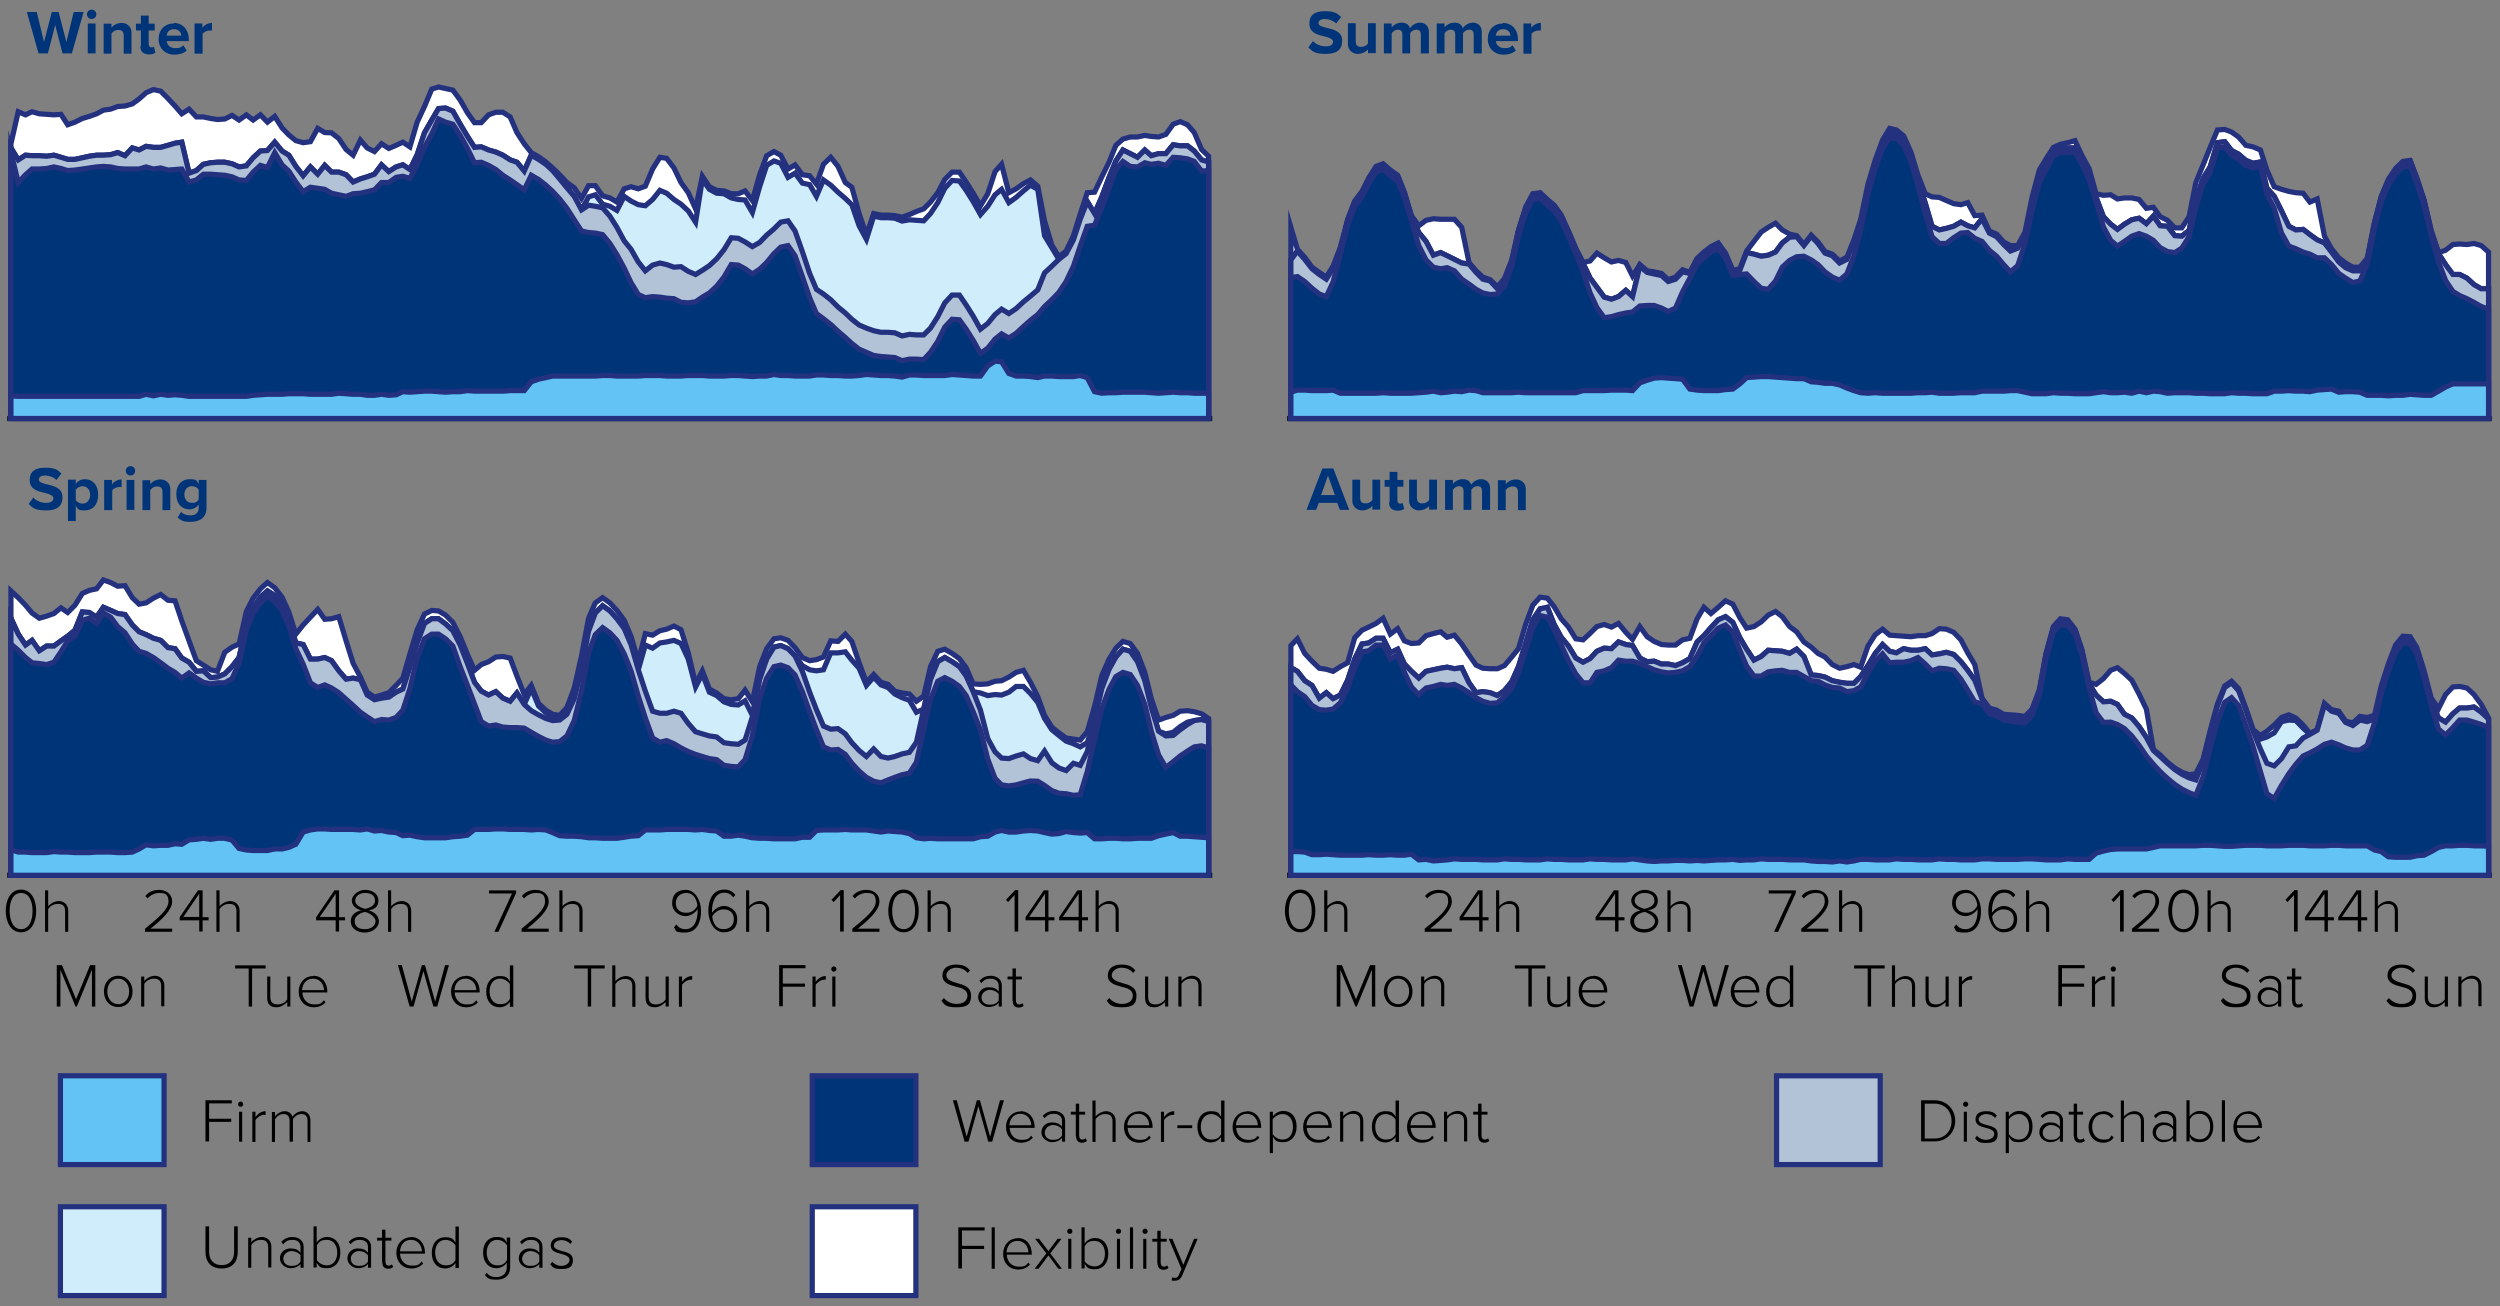
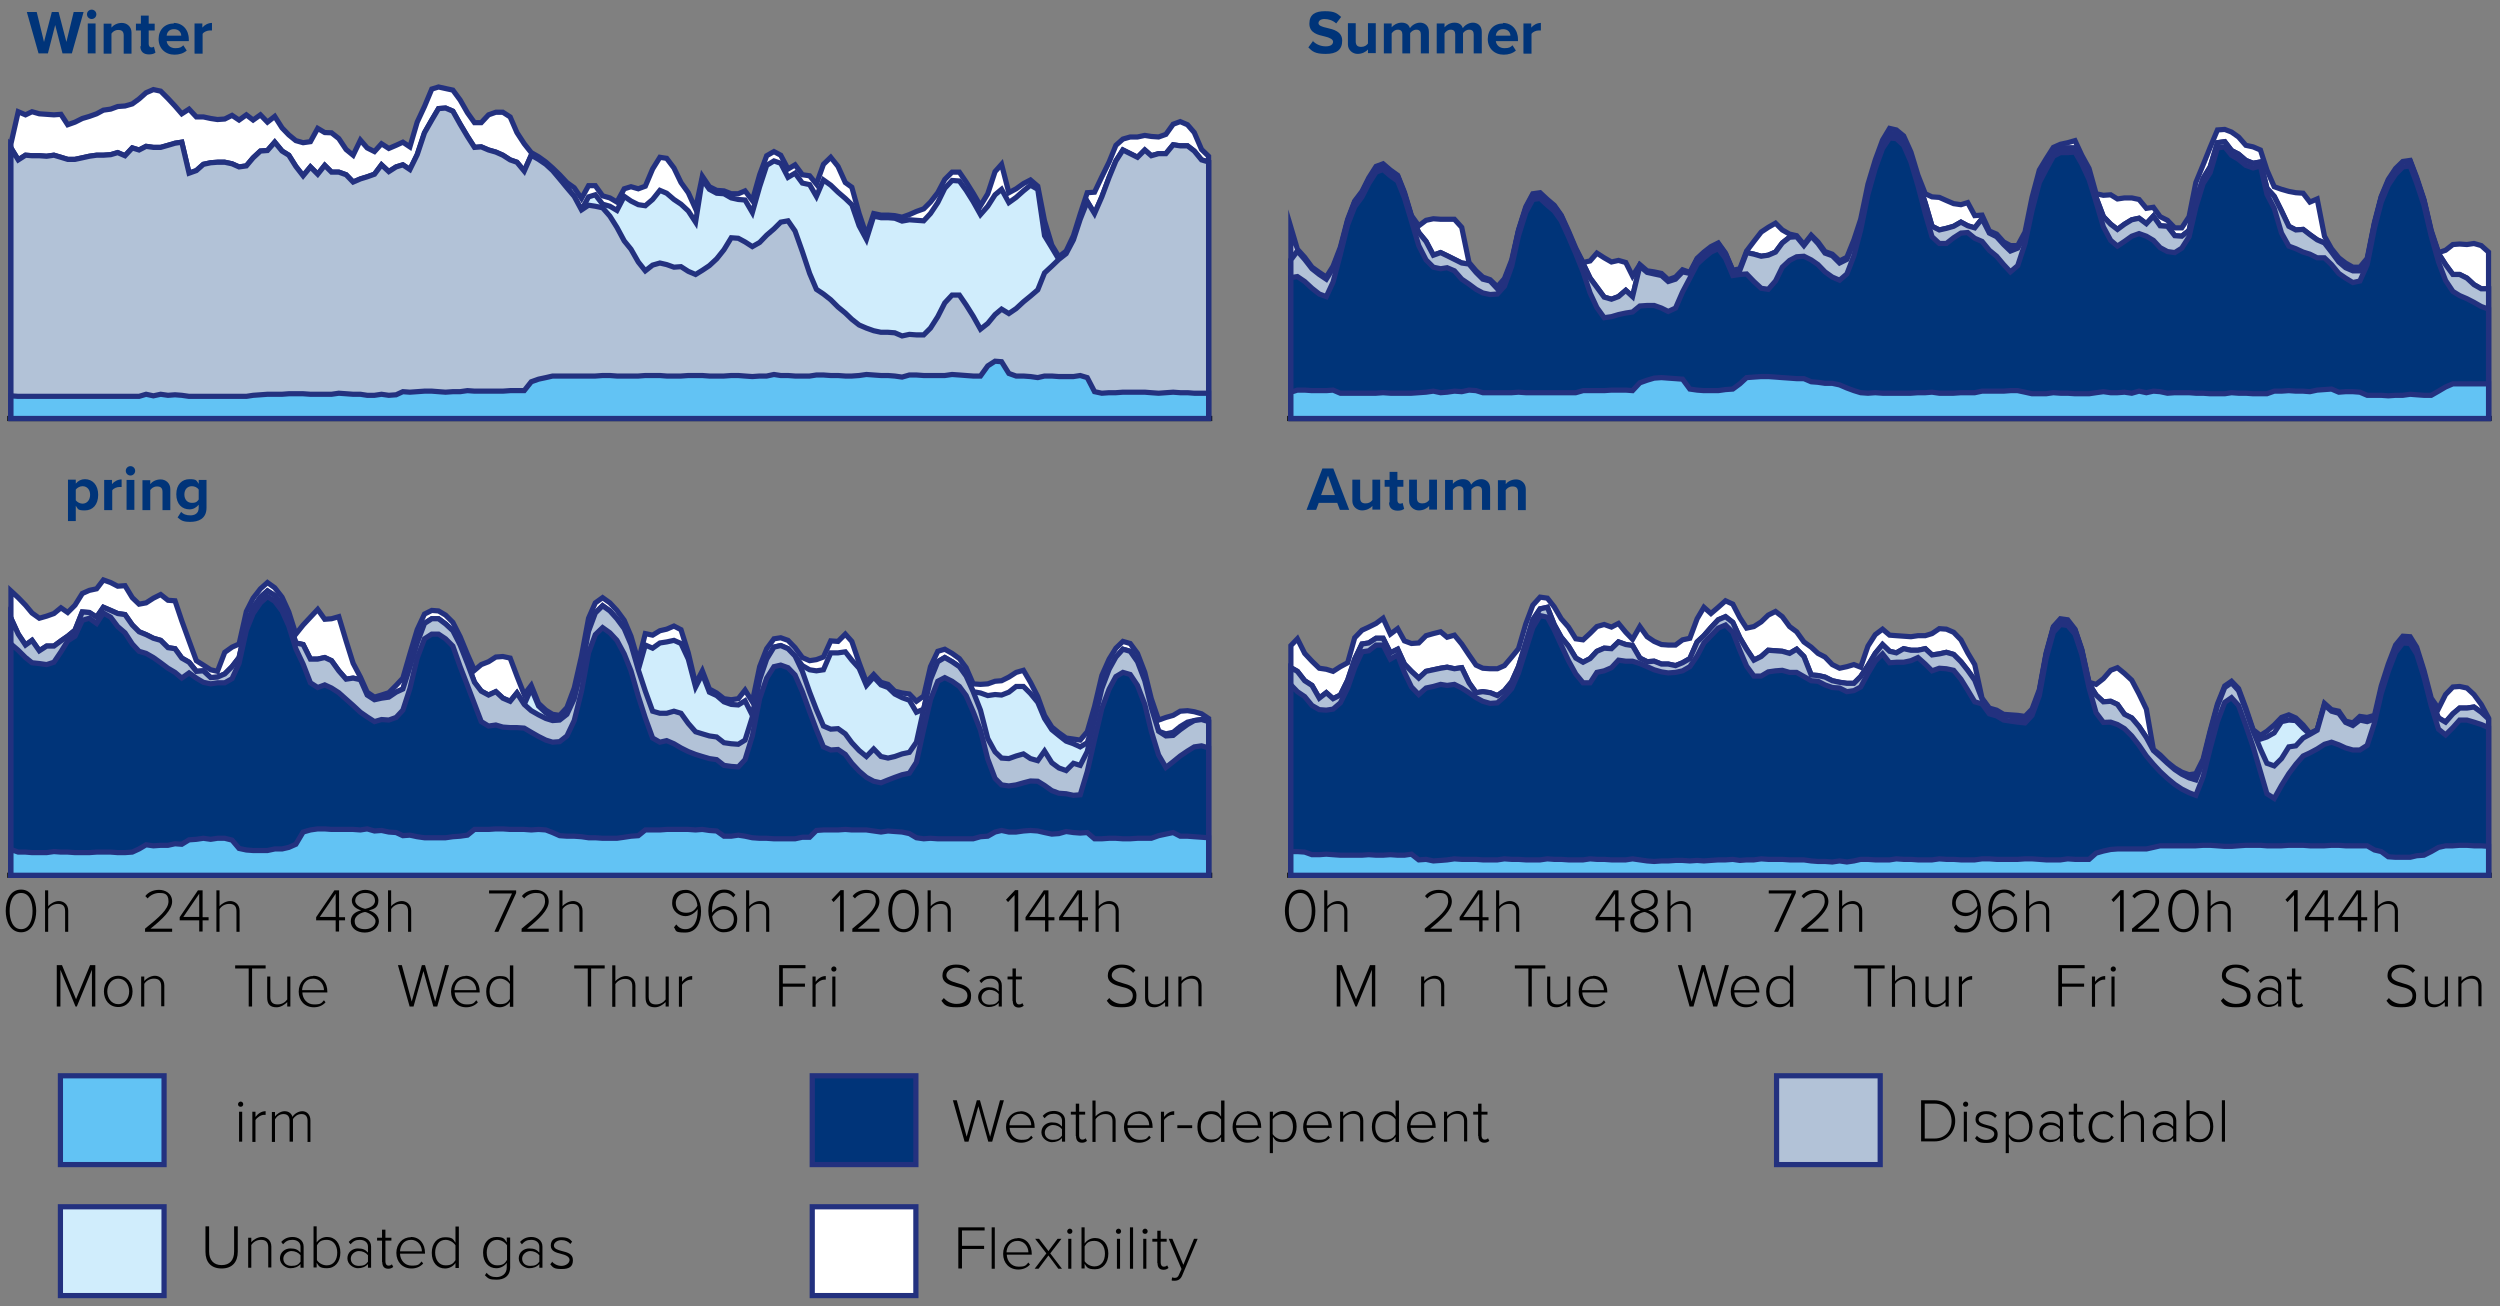
<svg xmlns="http://www.w3.org/2000/svg" version="1.1" viewBox="0 0 960 501.5">
  <rect x="0" y="0" width="960" height="501.5" fill="#808080" stroke="none" />
  <defs>
    <style>
      .cls-1, .cls-2 {
        fill: none;
      }

      .cls-3 {
        fill: #b2c2d7;
      }

      .cls-3, .cls-4, .cls-5, .cls-6, .cls-2, .cls-7 {
        stroke-miterlimit: 10;
        stroke-width: 2px;
      }

      .cls-3, .cls-4, .cls-5, .cls-6, .cls-7 {
        stroke: #23317f;
      }

      .cls-4 {
        fill: #62c3f4;
      }

      .cls-5, .cls-8 {
        fill: #003479;
      }

      .cls-9 {
        isolation: isolate;
      }

      .cls-6 {
        fill: #fff;
      }

      .cls-2 {
        stroke: #000;
      }

      .cls-7 {
        fill: #d0edfc;
      }
    </style>
  </defs>
  <g>
    <g id="Layer_1">
      <g id="Layer_1-2" data-name="Layer_1">
        <g>
          <line class="cls-2" x1="2.8" y1="160.7" x2="465.5" y2="160.7" />
          <line class="cls-1" x1="2.8" y1="160.7" x2="2.8" y2="8.6" />
          <g>
            <polygon class="cls-6" points="464.1 160.7 4.2 160.7 4.2 55.2 7 42.9 9.8 44.1 12.3 42.9 15.1 43.7 17.9 43.9 20.7 44.1 23.4 43.9 26 47.9 28.8 46.9 31.6 45.5 34.3 44.7 37.1 43.7 39.7 42.3 42.5 41.9 45.2 40.9 48 40.7 50.8 39.9 53.4 38 56.1 35.6 58.9 34.4 61.7 35 64.5 37.8 67.2 40.7 69.8 43.7 72.6 41.9 75.4 44.9 78.1 44.9 80.9 45.5 83.5 45.9 86.3 45.7 89.1 44.3 91.8 46.1 94.6 44.1 97.2 46.1 100 44.1 102.7 46.9 105.5 44.7 108.3 49.1 110.9 51.8 113.6 54 116.4 54.8 119.2 54.4 122 49.3 124.7 50.9 127.3 51 130.1 53.2 132.9 57.4 135.6 59.6 138.4 53.8 141 56.8 143.8 58.2 146.5 55.2 149.3 57 152.1 55.8 154.7 54.6 157.4 56.4 160.2 46.9 163 40.9 165.8 34.2 168.4 33.4 171.1 34 173.9 34.6 176.7 38.4 179.5 43.3 182.2 47.1 184.8 47.1 187.6 44.1 190.4 43.1 193.1 43.1 195.9 44.9 198.5 50.9 201.3 55.2 204 58.6 206.8 60.2 209.6 62.2 212.2 64.5 214.9 67.1 217.7 70.1 220.5 72.1 223.3 76.2 226 71.3 228.6 71.3 231.4 75.2 234.2 76 236.9 77.6 239.7 72.5 242.3 71.7 245.1 72.5 247.8 71.5 250.6 64.9 253.4 60.4 256 60.8 258.8 64.5 261.5 70.1 264.3 74 267.1 80.2 269.7 67.7 272.4 71.7 275.2 73.1 278 73.3 280.8 74.4 283.5 74.4 286.1 73.3 288.9 77 291.7 67.1 294.4 59.8 297.2 58.2 299.8 59.6 302.6 64.9 305.3 63.3 308.1 67.1 310.9 67.5 313.5 70.7 316.2 63.1 319 60.4 321.8 63.9 324.6 70.1 327.1 71.9 329.9 82 332.7 90.3 335.5 82 338.3 82.6 341 82.6 343.6 82.8 346.4 83.4 349.2 82.4 351.9 81.2 354.7 80.2 357.3 77.6 360.1 74 362.8 68.9 365.6 66.1 368.4 66.1 371 69.9 373.7 74.2 376.5 79 379.3 74.4 382.1 65.9 384.6 63.1 387.4 74 390.2 72.5 393 70.5 395.7 69.1 398.5 71.5 401.1 84.8 403.9 94.1 406.6 98.6 409.4 96.4 412.2 90.5 414.8 82.2 417.5 74 420.3 73.8 423.1 67.9 425.9 62.2 428.5 55.8 431.2 53.4 434 52.6 436.8 52.6 439.6 52 442.1 52.4 444.9 52.6 447.7 51.6 450.5 47.7 453.2 46.7 456 47.9 458.6 50.9 461.4 57.4 464.1 60 464.1 160.7" />
            <polygon class="cls-7" points="464.1 160.7 4.2 160.7 4.2 56.8 7 61.4 9.8 59.6 12.3 59.8 15.1 59.8 17.9 60 20.7 59.6 23.4 60.4 26 61.2 28.8 61.2 31.6 60.6 34.3 60 37.1 59.6 39.7 59.6 42.5 59.4 45.2 58.6 48 59.8 50.8 56.8 53.4 57.6 56.1 56.2 58.9 56.6 61.7 56.6 64.5 55.8 67.2 55 69.8 54.6 72.6 66.5 75.4 65.5 78.1 63.1 80.9 62.5 83.5 62.3 86.3 62.3 89.1 62.9 91.8 64.1 94.6 63.7 97.2 60.6 100 58 102.7 57.8 105.5 54.6 108.3 58 110.9 59.6 113.6 63.9 116.4 67.5 119.2 64.1 122 66.9 124.7 63.5 127.3 66.1 130.1 66.1 132.9 67.1 135.6 69.9 138.4 68.7 141 67.9 143.8 66.9 146.5 63.3 149.3 65.9 152.1 64.1 154.7 63.3 157.4 65.1 160.2 59.4 163 51 165.8 46.1 168.4 41.7 171.1 41.5 173.9 42.7 176.7 47.7 179.5 52.4 182.2 56.6 184.8 56.4 187.6 57.6 190.4 58.4 193.1 59.6 195.9 61.4 198.5 62.3 201.3 65.7 204 59.6 206.8 61.2 209.6 63.1 212.2 65.5 214.9 68.7 217.7 72.1 220.5 75.4 223.3 80.6 226 75.6 228.6 74.8 231.4 78.4 234.2 79.2 236.9 80.8 239.7 75.4 242.3 77.2 245.1 78.6 247.8 79 250.6 76.6 253.4 73.1 256 74.2 258.8 76.6 261.5 78.4 264.3 81 267.1 85.3 269.7 68.9 272.4 72.7 275.2 74.2 278 74.4 280.8 76 283.5 76.6 286.1 76.8 288.9 81.6 291.7 71.7 294.4 63.5 297.2 61.8 299.8 62.7 302.6 68.1 305.3 66.5 308.1 70.3 310.9 70.9 313.5 75.4 316.2 69.1 319 71.1 321.8 73.8 324.6 76.2 327.1 78.6 329.9 86.7 332.7 91.9 335.5 83 338.3 83.6 341 83.6 343.6 83.8 346.4 84.9 349.2 84.4 351.9 84.6 354.7 84.8 357.3 82 360.1 77.8 362.8 72.3 365.6 69.3 368.4 69.5 371 73.1 373.7 77.4 376.5 82.4 379.3 79.2 382.1 74.8 384.6 72.7 387.4 77.8 390.2 75.8 393 73.3 395.7 71.1 398.5 72.7 401.1 90.5 403.9 95.1 406.6 99.6 409.4 97.4 412.2 92.1 414.8 84.2 417.5 77.4 420.3 82 423.1 75.6 425.9 68.1 428.5 61.8 431.2 57.6 434 59 436.8 60.4 439.6 57.6 442.1 59.8 444.9 59 447.7 59 450.5 55.6 453.2 56 456 56 458.6 58 461.4 61.4 464.1 62.2 464.1 160.7" />
            <polygon class="cls-3" points="464.1 160.7 4.2 160.7 4.2 56.8 7 61.4 9.8 59.6 12.3 59.8 15.1 59.8 17.9 60 20.7 59.6 23.4 60.4 26 61.2 28.8 61.2 31.6 60.6 34.3 60 37.1 59.6 39.7 59.6 42.5 59.4 45.2 58.6 48 59.8 50.8 56.8 53.4 57.6 56.1 56.2 58.9 56.6 61.7 56.6 64.5 55.8 67.2 55 69.8 54.6 72.6 66.5 75.4 65.5 78.1 63.1 80.9 62.5 83.5 62.3 86.3 62.3 89.1 62.9 91.8 64.1 94.6 63.7 97.2 60.6 100 58 102.7 57.8 105.5 54.6 108.3 58 110.9 59.6 113.6 63.9 116.4 67.5 119.2 64.1 122 66.9 124.7 63.5 127.3 66.1 130.1 66.1 132.9 67.1 135.6 69.9 138.4 68.7 141 67.9 143.8 66.9 146.5 63.3 149.3 65.9 152.1 64.1 154.7 63.3 157.4 65.1 160.2 59.4 163 51 165.8 46.1 168.4 41.7 171.1 41.5 173.9 42.7 176.7 47.7 179.5 52.4 182.2 56.6 184.8 56.4 187.6 57.6 190.4 58.4 193.1 59.6 195.9 61.4 198.5 62.3 201.3 65.7 204 59.6 206.8 61.2 209.6 63.1 212.2 65.5 214.9 68.7 217.7 72.1 220.5 75.4 223.3 80.6 226 78.8 228.6 79.2 231.4 79.8 234.2 83 236.9 87.3 239.7 92.5 242.3 95.7 245.1 100.6 247.8 104 250.6 101.8 253.4 101 256 101.6 258.8 102.6 261.5 102.4 264.3 104.2 267.1 105.4 269.7 103.8 272.4 102 275.2 99.4 278 95.9 280.8 91.3 283.5 91.5 286.1 92.9 288.9 94.7 291.7 93.1 294.4 90.3 297.2 87.9 299.8 85.3 302.6 84.8 305.3 88.7 308.1 96.6 310.9 105 313.5 111.1 316.2 112.9 319 115.1 321.8 117.9 324.6 120.2 327.1 122.6 329.9 124.8 332.7 126 335.5 127 338.3 127.6 341 127.6 343.6 127.8 346.4 129 349.2 128.4 351.9 128.6 354.7 128.6 357.3 126 360.1 121.6 362.8 116.3 365.6 113.3 368.4 113.3 371 117.1 373.7 121.4 376.5 126.4 379.3 124.2 382.1 120.8 384.6 118.7 387.4 120.4 390.2 118.5 393 115.9 395.7 113.7 398.5 111.3 401.1 104.8 403.9 102.2 406.6 99.6 409.4 97.4 412.2 92.1 414.8 84.2 417.5 77.4 420.3 82 423.1 75.6 425.9 68.1 428.5 61.8 431.2 57.6 434 59 436.8 60.4 439.6 57.6 442.1 59.8 444.9 59 447.7 59 450.5 55.6 453.2 56 456 56 458.6 58 461.4 61.4 464.1 62.2 464.1 160.7" />
-             <polygon class="cls-5" points="464.1 160.7 4.2 160.7 4.2 58.4 7 70.1 9.8 67.1 12.3 64.9 15.1 64.9 17.9 64.7 20.7 64.1 23.4 64.7 26 65.5 28.8 65.3 31.6 64.9 34.3 64.5 37.1 64.1 39.7 63.9 42.5 64.1 45.2 64.7 48 64.9 50.8 64.9 53.4 64.9 56.1 64.1 58.9 64.9 61.7 64.5 64.5 65.3 67.2 65.1 69.8 64.9 72.6 69.9 75.4 69.1 78.1 66.9 80.9 66.9 83.5 67.1 86.3 67.3 89.1 67.9 91.8 69.1 94.6 69.3 97.2 66.1 100 63.5 102.7 64.3 105.5 58.6 108.3 63.3 110.9 65.7 113.6 69.9 116.4 73.6 119.2 71.9 122 72.3 124.7 72.7 127.3 74.2 130.1 74.8 132.9 75.4 135.6 74.4 138.4 74.2 141 73.6 143.8 72.9 146.5 70.1 149.3 70.1 152.1 68.1 154.7 67.7 157.4 68.5 160.2 63.3 163 56.6 165.8 51.4 168.4 45.7 171.1 46.9 173.9 47.7 176.7 52 179.5 57 182.2 62.5 184.8 62.3 187.6 63.5 190.4 65.1 193.1 67.3 195.9 69.1 198.5 70.9 201.3 72.9 204 67.3 206.8 68.9 209.6 71.1 212.2 73.5 214.9 76.4 217.7 80 220.5 84.4 223.3 88.7 226 89.3 228.6 89.5 231.4 90.1 234.2 93.5 236.9 97.8 239.7 103 242.3 108.5 245.1 113.1 247.8 114.3 250.6 113.9 253.4 114.1 256 114.5 258.8 114.7 261.5 116.1 264.3 116.3 267.1 115.9 269.7 114.1 272.4 112.5 275.2 109.9 278 106.4 280.8 101.6 283.5 101.8 286.1 103.2 288.9 105.2 291.7 103.4 294.4 100.8 297.2 97.4 299.8 94.9 302.6 94.3 305.3 98.2 308.1 106.2 310.9 114.3 313.5 120.4 316.2 122.4 319 124.6 321.8 127.2 324.6 129.6 327.1 131.9 329.9 134.1 332.7 135.3 335.5 136.5 338.3 136.9 341 137.1 343.6 137.3 346.4 138.5 349.2 137.9 351.9 137.9 354.7 138.1 357.3 135.3 360.1 131.1 362.8 125.6 365.6 122.6 368.4 122.8 371 126.4 373.7 130.7 376.5 135.7 379.3 133.7 382.1 130.2 384.6 128.2 387.4 129.8 390.2 128 393 125.4 395.7 123 398.5 120.8 401.1 117.7 403.9 115.1 406.6 112.3 409.4 108.1 412.2 102.2 414.8 94.5 417.5 86.9 420.3 86.5 423.1 79.8 425.9 72.3 428.5 65.1 431.2 62 434 63.9 436.8 64.1 439.6 62.5 442.1 63.1 444.9 62.7 447.7 63.5 450.5 60.4 453.2 60.6 456 61 458.6 62 461.4 65.7 464.1 65.5 464.1 160.7" />
            <polygon class="cls-4" points="464.1 160.7 4.2 160.7 4.2 152 7 152.2 9.8 152.2 12.3 152.2 15.1 152.2 17.9 152.2 20.7 152.2 23.4 152.2 26 152.2 28.8 152.2 31.6 152.2 34.3 152.2 37.1 152.2 39.7 152.2 42.5 152.2 45.2 152.2 48 152.2 50.8 152.2 53.4 152.2 56.1 151.4 58.9 152 61.7 151.4 64.5 151.8 67.2 151.6 69.8 151.8 72.6 152.2 75.4 152.2 78.1 152.2 80.9 152.2 83.5 152.2 86.3 152.2 89.1 152.2 91.8 152.2 94.6 152.2 97.2 151.8 100 151.6 102.7 151.4 105.5 151.4 108.3 151.4 110.9 151.2 113.6 151.2 116.4 151.2 119.2 151.4 122 151.4 124.7 151.4 127.3 151.4 130.1 151 132.9 151.2 135.6 151.4 138.4 151.4 141 151.8 143.8 151.8 146.5 151.4 149.3 151.8 152.1 151.6 154.7 150.4 157.4 150.6 160.2 150.4 163 150.2 165.8 150.2 168.4 150.4 171.1 150.6 173.9 150.4 176.7 150.4 179.5 150 182.2 150.2 184.8 150.2 187.6 150.2 190.4 150.2 193.1 150.2 195.9 150 198.5 150 201.3 150 204 146.6 206.8 145.6 209.6 145 212.2 144.4 214.9 144.4 217.7 144.4 220.5 144.4 223.3 144.4 226 144.4 228.6 144.4 231.4 144.2 234.2 144.2 236.9 144.4 239.7 144.4 242.3 144.4 245.1 144.4 247.8 144.2 250.6 144.2 253.4 144.2 256 144.4 258.8 144.4 261.5 144.4 264.3 144.2 267.1 144.2 269.7 144.2 272.4 144.4 275.2 144.4 278 144.4 280.8 144.2 283.5 144.2 286.1 144.4 288.9 144.6 291.7 144.4 294.4 144.4 297.2 143.8 299.8 144.2 302.6 144.2 305.3 144.4 308.1 144.4 310.9 144.4 313.5 144 316.2 144 319 144.2 321.8 144.2 324.6 144.4 327.1 144.4 329.9 144.2 332.7 143.8 335.5 144 338.3 144.2 341 144.2 343.6 144.4 346.4 144.8 349.2 144 351.9 144 354.7 144.2 357.3 144.2 360.1 144.2 362.8 144.2 365.6 143.8 368.4 144 371 144.2 373.7 144.4 376.5 144.4 379.3 140.5 382.1 138.7 384.6 138.9 387.4 143.4 390.2 144.4 393 144.4 395.7 144.6 398.5 145 401.1 144.4 403.9 144.4 406.6 144.6 409.4 144.6 412.2 144.6 414.8 144.2 417.5 145 420.3 150.4 423.1 151 425.9 150.8 428.5 150.8 431.2 150.6 434 150.6 436.8 150.6 439.6 150.6 442.1 150.8 444.9 151 447.7 150.8 450.5 150.6 453.2 150.8 456 150.8 458.6 151 461.4 151 464.1 151 464.1 160.7" />
          </g>
        </g>
        <rect class="cls-4" x="23.2" y="413.1" width="39.8" height="34.1" />
        <g class="cls-9">
          <g class="cls-9">
-             <path d="M78.9,438.4v-15.9h10.1v1.2h-8.7v5.9h8.5v1.2h-8.5v7.5h-1.4Z" />
            <path d="M91.4,424c0-.5.5-1,1-1s1,.4,1,1-.4,1-1,1-1-.4-1-1ZM91.8,438.4v-11.5h1.2v11.5h-1.2Z" />
            <path d="M96.9,438.4v-11.5h1.2v2c1-1.3,2.3-2.2,3.9-2.2v1.4c-.2,0-.4,0-.6,0-1.2,0-2.7,1-3.3,2v8.4h-1.2Z" />
            <path d="M118.1,438.4v-8c0-1.6-.7-2.6-2.3-2.6s-2.6.9-3.3,1.9v8.7h-1.3v-8c0-1.6-.7-2.6-2.3-2.6s-2.6.9-3.3,2v8.7h-1.2v-11.5h1.2v1.7c.5-.7,2-2,3.7-2s2.7,1,3,2.2c.6-1.1,2.2-2.2,3.8-2.2s3.1,1.2,3.1,3.5v8.3h-1.2Z" />
          </g>
        </g>
        <g class="cls-9">
          <g class="cls-9">
            <path class="cls-8" d="M24,20.5l-2.8-10.9-2.8,10.9h-3.6l-4.5-15.9h3.8l2.8,11.5,3-11.5h2.6l3,11.5,2.8-11.5h3.8l-4.5,15.9h-3.6Z" />
            <path class="cls-8" d="M33.4,5.5c0-1,.8-1.8,1.8-1.8s1.8.8,1.8,1.8-.8,1.8-1.8,1.8-1.8-.8-1.8-1.8ZM33.7,20.5v-11.5h3v11.5h-3Z" />
            <path class="cls-8" d="M47.5,20.5v-6.9c0-1.6-.8-2.1-2.1-2.1s-2.1.7-2.6,1.4v7.7h-3v-11.5h3v1.5c.7-.9,2.1-1.8,4-1.8s3.7,1.4,3.7,3.7v8.1h-3Z" />
            <path class="cls-8" d="M54.1,17.7v-6h-1.9v-2.6h1.9v-3.1h3v3.1h2.3v2.6h-2.3v5.2c0,.7.4,1.3,1,1.3s.9-.2,1-.3l.6,2.3c-.5.4-1.3.7-2.5.7-2.1,0-3.3-1.1-3.3-3.1Z" />
            <path class="cls-8" d="M66.7,8.8c3.4,0,5.8,2.6,5.8,6.3v.7h-8.5c.2,1.5,1.4,2.7,3.3,2.7s2.3-.4,3.1-1.1l1.3,2c-1.2,1.1-2.9,1.6-4.7,1.6-3.5,0-6.1-2.4-6.1-6s2.4-6,5.9-6ZM63.9,13.7h5.7c0-1.1-.8-2.5-2.8-2.5s-2.7,1.4-2.8,2.5Z" />
            <path class="cls-8" d="M74.7,20.5v-11.5h3v1.6c.8-1,2.2-1.8,3.7-1.8v2.9c-.2,0-.5,0-.8,0-1,0-2.3.5-2.8,1.3v7.6h-3Z" />
          </g>
        </g>
        <g>
          <line class="cls-2" x1="2.8" y1="336.1" x2="465.5" y2="336.1" />
          <line class="cls-1" x1="2.8" y1="336.1" x2="2.8" y2="183.9" />
          <g>
            <polygon class="cls-6" points="464.1 336.1 4.2 336.1 4.2 226.9 7 229.5 9.8 232.4 12.3 235.4 15.1 237.4 17.9 236.6 20.7 235.6 23.4 233.4 26 235.2 28.8 232.4 31.6 227.9 34.3 226.7 37.1 226.1 39.7 222.7 42.5 223.7 45.2 225.1 48 224.9 50.8 229.5 53.4 232 56.1 231.5 58.9 229.7 61.7 228.3 64.5 230.5 67.2 230.7 69.8 238.4 72.6 246.1 75.4 253.7 78.1 255.4 80.9 257.2 83.5 257.8 86.3 250.5 89.1 248.5 91.8 247.3 94.6 234.8 97.2 229.7 100 226.1 102.7 223.7 105.5 225.7 108.3 229.3 110.9 235 113.6 243.5 116.4 240 119.2 237 122 234 124.7 237.8 127.3 237.6 130.1 236.8 132.9 246.1 135.6 254.7 138.4 260 141 265.8 143.8 267.7 146.5 266.9 149.3 266 152.1 263.2 154.7 260.4 157.4 251.1 160.2 241.8 163 235.8 165.8 234.4 168.4 234.6 171.1 236.2 173.9 239 176.7 244.5 179.5 251.3 182.2 257.4 184.8 255.2 187.6 254.1 190.4 252.3 193.1 252.1 195.9 252.7 198.5 259.6 201.3 266.7 204 263.2 206.8 270.1 209.6 272.7 212.2 274.3 214.9 274.7 217.7 271.7 220.5 264.2 223.3 251.9 226 237.4 228.6 231.5 231.4 229.5 234.2 231.5 236.9 234.4 239.7 238.2 242.3 244.3 245.1 253.9 247.8 243.3 250.6 243.9 253.4 242.2 256 241.6 258.8 240.4 261.5 241.8 264.3 250.7 267.1 262.6 269.7 257.6 272.4 264.6 275.2 266.1 278 268.3 280.8 268.7 283.5 268.3 286.1 265 288.9 269.5 291.7 256 294.4 249.1 297.2 245.3 299.8 244.9 302.6 245.9 305.3 248.7 308.1 252.5 310.9 253.7 313.5 253.3 316.2 252.3 319 246.1 321.8 246.3 324.6 243.5 327.1 246.3 329.9 254.5 332.7 262 335.5 259 338.3 262 341 262.8 343.6 265.4 346.4 266.1 349.2 266.5 351.9 269.3 354.7 267.3 357.3 256 360.1 250.1 362.8 249.3 365.6 250.9 368.4 252.9 371 256.4 373.7 262.6 376.5 262.8 379.3 262.6 382.1 261.6 384.6 261.4 387.4 260 390.2 258.2 393 257.4 395.7 262 398.5 267.5 401.1 274.7 403.9 279.2 406.6 281.4 409.4 283.4 412.2 283.8 414.8 284.2 417.5 281 420.3 271.3 423.1 259.4 425.9 253.1 428.5 248.9 431.2 246.3 434 247.1 436.8 250.9 439.6 258.2 442.1 268.3 444.9 276.5 447.7 275.5 450.5 274.7 453.2 273.1 456 272.9 458.6 273.3 461.4 274.1 464.1 275.9 464.1 336.1" />
            <polygon class="cls-7" points="464.1 336.1 4.2 336.1 4.2 237.4 7 243.5 9.8 247.7 12.3 245.9 15.1 249.9 17.9 248.1 20.7 248.1 23.4 246.1 26 244.3 28.8 242 31.6 235 34.3 235.2 37.1 237 39.7 233.2 42.5 234.4 45.2 235.6 48 236 50.8 240 53.4 242.6 56.1 243.7 58.9 245.1 61.7 245.9 64.5 248.7 67.2 249.1 69.8 252.7 72.6 254.3 75.4 257.8 78.1 257.6 80.9 260.2 83.5 260 86.3 258.8 89.1 256 91.8 252.5 94.6 240 97.2 233.4 100 229.3 102.7 226.9 105.5 228.7 108.3 232.4 110.9 238.2 113.6 246.9 116.4 247.5 119.2 253.1 122 253.1 124.7 252.5 127.3 253.7 130.1 257.6 132.9 260.8 135.6 260.4 138.4 261 141 266.9 143.8 268.7 146.5 268.1 149.3 267.7 152.1 265.8 154.7 264.6 157.4 256.2 160.2 246.9 163 239.4 165.8 237.6 168.4 237.6 171.1 239.6 173.9 242.2 176.7 247.7 179.5 254.8 182.2 262 184.8 265.4 187.6 266.9 190.4 265.6 193.1 268.1 195.9 269.3 198.5 266.1 201.3 270.5 204 264.4 206.8 271.1 209.6 273.7 212.2 275.5 214.9 276.5 217.7 274.3 220.5 268.3 223.3 257 226 242.4 228.6 235.4 231.4 232.6 234.2 234.6 236.9 237.6 239.7 241.4 242.3 247.5 245.1 257.2 247.8 247.7 250.6 248.9 253.4 246.9 256 246.5 258.8 245.9 261.5 247.1 264.3 253.1 267.1 263.8 269.7 258.8 272.4 265.8 275.2 267.1 278 269.5 280.8 270.5 283.5 270.7 286.1 269.1 288.9 274.7 291.7 261 294.4 253.1 297.2 248.5 299.8 247.9 302.6 249.1 305.3 251.9 308.1 255.6 310.9 257.2 313.5 257.6 316.2 257.2 319 250.7 321.8 250.7 324.6 250.3 327.1 253.5 329.9 256.6 332.7 263.2 335.5 260 338.3 263 341 264 343.6 266.5 346.4 267.9 349.2 268.9 351.9 273.5 354.7 272.3 357.3 261 360.1 254.1 362.8 252.5 365.6 254.1 368.4 256 371 259.6 373.7 265.6 376.5 266.1 379.3 267.1 382.1 266.7 384.6 266.9 387.4 265.8 390.2 263.6 393 263.6 395.7 266.3 398.5 269.7 401.1 275.9 403.9 280.2 406.6 282.4 409.4 284.6 412.2 285.6 414.8 286.8 417.5 285.2 420.3 276.5 423.1 264.4 425.9 257 428.5 252.3 431.2 249.3 434 250.1 436.8 254.1 439.6 261.4 442.1 271.7 444.9 280.8 447.7 281.8 450.5 281.2 453.2 279 456 277.3 458.6 276.7 461.4 276.3 464.1 277.1 464.1 336.1" />
            <polygon class="cls-3" points="464.1 336.1 4.2 336.1 4.2 237.4 7 243.5 9.8 247.7 12.3 245.9 15.1 249.9 17.9 248.1 20.7 248.1 23.4 246.1 26 244.3 28.8 242 31.6 235 34.3 235.2 37.1 237 39.7 233.2 42.5 234.4 45.2 235.6 48 236 50.8 240 53.4 242.6 56.1 243.7 58.9 245.1 61.7 245.9 64.5 248.7 67.2 249.1 69.8 252.7 72.6 254.3 75.4 257.8 78.1 257.6 80.9 260.2 83.5 260 86.3 258.8 89.1 256 91.8 252.5 94.6 240 97.2 233.4 100 229.3 102.7 226.9 105.5 228.7 108.3 232.4 110.9 238.2 113.6 246.9 116.4 247.5 119.2 253.1 122 253.1 124.7 252.5 127.3 253.7 130.1 257.6 132.9 260.8 135.6 260.4 138.4 261 141 266.9 143.8 268.7 146.5 268.1 149.3 267.7 152.1 265.8 154.7 264.6 157.4 256.2 160.2 246.9 163 239.4 165.8 237.6 168.4 237.6 171.1 239.6 173.9 242.2 176.7 247.7 179.5 254.8 182.2 262 184.8 265.4 187.6 266.9 190.4 265.6 193.1 268.1 195.9 269.3 198.5 266.1 201.3 270.5 204 272.9 206.8 274.5 209.6 275.9 212.2 276.7 214.9 276.5 217.7 274.3 220.5 268.3 223.3 257 226 242.4 228.6 235.4 231.4 232.6 234.2 234.6 236.9 237.6 239.7 241.4 242.3 247.5 245.1 257.2 247.8 265.4 250.6 273.1 253.4 273.9 256 273.9 258.8 273.1 261.5 273.9 264.3 277.8 267.1 281 269.7 281.8 272.4 282.6 275.2 283 278 285.2 280.8 285.6 283.5 285.8 286.1 284.2 288.9 275.3 291.7 261 294.4 253.1 297.2 248.5 299.8 247.9 302.6 249.1 305.3 251.9 308.1 257.8 310.9 265.8 313.5 272.5 316.2 278.8 319 280 321.8 279.8 324.6 281.8 327.1 285.2 329.9 288.2 332.7 290.5 335.5 287.6 338.3 290.5 341 291.1 343.6 290.5 346.4 289.5 349.2 288.9 351.9 285 354.7 272.3 357.3 261 360.1 254.1 362.8 252.5 365.6 254.1 368.4 256 371 259.6 373.7 265.6 376.5 272.7 379.3 283.6 382.1 288.7 384.6 291.1 387.4 291.3 390.2 290.3 393 289.5 395.7 291.3 398.5 292.1 401.1 288.4 403.9 292.9 406.6 294.9 409.4 295.9 412.2 293.1 414.8 293.9 417.5 288.6 420.3 276.5 423.1 264.4 425.9 257 428.5 252.3 431.2 249.3 434 250.1 436.8 254.1 439.6 261.4 442.1 271.7 444.9 280.8 447.7 282.6 450.5 282.4 453.2 280.2 456 278.2 458.6 276.7 461.4 276.3 464.1 277.1 464.1 336.1" />
            <polygon class="cls-5" points="464.1 336.1 4.2 336.1 4.2 247.3 7 249.7 9.8 252.5 12.3 254.5 15.1 254.8 17.9 255.2 20.7 254.3 23.4 250.3 26 246.1 28.8 244.3 31.6 238.2 34.3 237.4 37.1 239.4 39.7 235.4 42.5 237 45.2 240.6 48 243 50.8 247.3 53.4 250.1 56.1 250.9 58.9 252.5 61.7 254.5 64.5 256.6 67.2 258.2 69.8 260.4 72.6 258.4 75.4 260.4 78.1 262 80.9 262.6 83.5 262.2 86.3 262.2 89.1 260.6 91.8 254.7 94.6 242 97.2 235.6 100 231.5 102.7 229.1 105.5 230.9 108.3 234.6 110.9 240.4 113.6 249.1 116.4 255 119.2 262.2 122 264 124.7 263 127.3 264.2 130.1 266 132.9 268.5 135.6 270.9 138.4 273.5 141 275.3 143.8 277.1 146.5 276.3 149.3 276.5 152.1 275.5 154.7 272.7 157.4 264.4 160.2 252.7 163 245.3 165.8 243.5 168.4 243.5 171.1 245.3 173.9 248.1 176.7 256 179.5 263.2 182.2 270.3 184.8 277.1 187.6 278.8 190.4 278.4 193.1 279.2 195.9 279.4 198.5 279.4 201.3 279.6 204 281.2 206.8 282.8 209.6 284.2 212.2 285 214.9 284.8 217.7 282.6 220.5 276.7 223.3 265.4 226 250.7 228.6 243.7 231.4 241 234.2 243 236.9 245.9 239.7 251.1 242.3 257.6 245.1 267.3 247.8 275.7 250.6 283.4 253.4 285 256 284.4 258.8 285.6 261.5 287.2 264.3 288.6 267.1 289.7 269.7 290.5 272.4 291.3 275.2 291.7 278 293.9 280.8 294.3 283.5 294.5 286.1 291.7 288.9 282.6 291.7 268.3 294.4 260.4 297.2 256 299.8 255.4 302.6 256.4 305.3 259.2 308.1 265.6 310.9 273.3 313.5 280.2 316.2 286.8 319 288 321.8 287.8 324.6 289.7 327.1 293.1 329.9 296.1 332.7 298.5 335.5 300 338.3 300.6 341 299.5 343.6 298.5 346.4 297.5 349.2 296.9 351.9 292.7 354.7 280 357.3 268.7 360.1 261.6 362.8 260.2 365.6 261.6 368.4 263.6 371 267.1 373.7 273.3 376.5 280.4 379.3 291.5 382.1 298.9 384.6 301.4 387.4 301.8 390.2 301.4 393 300.6 395.7 299.9 398.5 300 401.1 301.6 403.9 303.6 406.6 304.6 409.4 304.8 412.2 305.4 414.8 305.2 417.5 296.3 420.3 284 423.1 272.1 425.9 264.6 428.5 259.8 431.2 258.2 434 259 436.8 263.2 439.6 270.5 442.1 280.8 444.9 289.9 447.7 294.7 450.5 292.5 453.2 290.3 456 288.4 458.6 286.8 461.4 286.4 464.1 287.2 464.1 336.1" />
            <polygon class="cls-4" points="464.1 336.1 4.2 336.1 4.2 326.2 7 327.2 9.8 327.2 12.3 327.4 15.1 327.4 17.9 327.4 20.7 327 23.4 327.2 26 327.2 28.8 327.4 31.6 327.4 34.3 327.4 37.1 327.2 39.7 327.2 42.5 327.2 45.2 327.4 48 327.4 50.8 327.2 53.4 326 56.1 324.4 58.9 324.8 61.7 324.6 64.5 324.6 67.2 324 69.8 324.2 72.6 322.5 75.4 322.3 78.1 321.9 80.9 322.3 83.5 321.9 86.3 321.9 89.1 322.6 91.8 325.8 94.6 326.4 97.2 326.6 100 326.6 102.7 326.6 105.5 326 108.3 326 110.9 325.4 113.6 324.2 116.4 319.5 119.2 318.7 122 318.3 124.7 318.3 127.3 318.5 130.1 318.5 132.9 318.5 135.6 318.5 138.4 318.7 141 318.3 143.8 319.1 146.5 318.9 149.3 319.5 152.1 319.7 154.7 320.9 157.4 320.7 160.2 321.3 163 321.7 165.8 321.7 168.4 321.7 171.1 321.7 173.9 321.3 176.7 321.1 179.5 320.7 182.2 318.5 184.8 318.5 187.6 318.5 190.4 318.3 193.1 318.3 195.9 318.5 198.5 318.5 201.3 318.5 204 318.7 206.8 318.5 209.6 318.7 212.2 319.7 214.9 320.9 217.7 321.1 220.5 321.1 223.3 321.3 226 321.7 228.6 321.7 231.4 321.9 234.2 321.9 236.9 321.9 239.7 321.5 242.3 321.1 245.1 320.9 247.8 318.7 250.6 318.7 253.4 318.7 256 318.5 258.8 318.5 261.5 318.5 264.3 318.5 267.1 318.7 269.7 318.5 272.4 318.9 275.2 319.1 278 321.1 280.8 321.1 283.5 320.7 286.1 321.1 288.9 321.7 291.7 321.9 294.4 321.9 297.2 322.1 299.8 322.1 302.6 322.1 305.3 322.1 308.1 321.5 310.9 321.5 313.5 318.9 316.2 318.7 319 318.7 321.8 318.7 324.6 318.5 327.1 318.7 329.9 318.7 332.7 318.7 335.5 319.1 338.3 319.5 341 319.1 343.6 319.3 346.4 319.5 349.2 320.1 351.9 321.7 354.7 322.1 357.3 321.9 360.1 322.1 362.8 322.1 365.6 322.1 368.4 322.1 371 322.1 373.7 322.1 376.5 321.3 379.3 321.1 382.1 319.5 384.6 318.9 387.4 319.5 390.2 319.5 393 319.1 395.7 318.9 398.5 319.1 401.1 319.7 403.9 320.3 406.6 320.1 409.4 319.3 412.2 319.7 414.8 319.9 417.5 319.7 420.3 322.1 423.1 322.1 425.9 321.9 428.5 321.9 431.2 322.1 434 322.1 436.8 321.9 439.6 321.9 442.1 321.9 444.9 320.9 447.7 320.3 450.5 319.7 453.2 321.1 456 321.1 458.6 321.3 461.4 321.5 464.1 321.7 464.1 336.1" />
          </g>
        </g>
        <g class="cls-9">
          <g class="cls-9">
-             <path class="cls-8" d="M12.7,191c1.1,1.2,2.9,2.1,5,2.1s2.8-.9,2.8-1.8-1.4-1.6-3.2-2c-2.6-.6-5.9-1.3-5.9-4.9s2.3-4.8,6-4.8,4.6.8,6.2,2.2l-1.9,2.5c-1.3-1.2-3-1.7-4.5-1.7s-2.3.7-2.3,1.6,1.3,1.4,3.2,1.8c2.6.6,5.9,1.4,5.9,4.9s-2.1,5.1-6.3,5.1-5.2-1-6.7-2.5l1.9-2.6Z" />
            <path class="cls-8" d="M29.1,200.1h-3v-15.9h3v1.5c.9-1.1,2.1-1.7,3.5-1.7,2.9,0,5.1,2.2,5.1,6s-2.1,6-5.1,6-2.6-.6-3.5-1.8v5.8ZM31.7,186.7c-1,0-2.1.6-2.6,1.3v4.1c.5.7,1.6,1.3,2.6,1.3,1.7,0,2.9-1.4,2.9-3.4s-1.2-3.3-2.9-3.3Z" />
            <path class="cls-8" d="M40,195.8v-11.5h3v1.6c.8-1,2.2-1.8,3.7-1.8v2.9c-.2,0-.5,0-.8,0-1,0-2.3.5-2.8,1.3v7.6h-3Z" />
            <path class="cls-8" d="M48.3,180.8c0-1,.8-1.8,1.8-1.8s1.8.8,1.8,1.8-.8,1.8-1.8,1.8-1.8-.8-1.8-1.8ZM48.6,195.8v-11.5h3v11.5h-3Z" />
            <path class="cls-8" d="M62.4,195.8v-6.9c0-1.6-.8-2.1-2.1-2.1s-2.1.7-2.6,1.4v7.7h-3v-11.5h3v1.5c.7-.9,2.1-1.8,4-1.8s3.7,1.4,3.7,3.7v8.1h-3Z" />
            <path class="cls-8" d="M69.5,196.5c.9,1,2.1,1.4,3.6,1.4s3.2-.6,3.2-2.9v-1.2c-.9,1.1-2.1,1.8-3.5,1.8-2.9,0-5.1-2-5.1-5.8s2.2-5.8,5.1-5.8,2.6.6,3.5,1.8v-1.5h3v10.7c0,4.4-3.4,5.4-6.2,5.4s-3.5-.5-4.9-1.7l1.4-2.2ZM76.3,188c-.5-.8-1.6-1.3-2.6-1.3-1.7,0-2.9,1.2-2.9,3.2s1.2,3.2,2.9,3.2,2.1-.6,2.6-1.3v-3.7Z" />
          </g>
        </g>
        <rect class="cls-7" x="23.2" y="463.4" width="39.8" height="34.1" />
        <g class="cls-9">
          <g class="cls-9">
            <path d="M78.9,470.9h1.4v9.7c0,3.2,1.7,5.2,4.8,5.2s4.8-1.9,4.8-5.2v-9.7h1.4v9.8c0,3.9-2.1,6.4-6.2,6.4s-6.2-2.5-6.2-6.4v-9.8Z" />
            <path d="M103,486.8v-7.8c0-2.2-1.1-2.9-2.8-2.9s-3,.9-3.7,2v8.7h-1.2v-11.5h1.2v1.7c.8-1,2.5-2,4.1-2s3.6,1.1,3.6,3.7v8h-1.2Z" />
            <path d="M115.4,486.8v-1.4c-1,1.1-2.3,1.6-3.9,1.6s-4-1.4-4-3.8,2-3.8,4-3.8,2.9.5,3.9,1.6v-2.3c0-1.7-1.4-2.6-3.1-2.6s-2.5.5-3.6,1.7l-.7-.9c1.2-1.3,2.5-1.9,4.4-1.9s4.2,1.1,4.2,3.7v8.1h-1.2ZM115.4,482c-.8-1-2.1-1.6-3.5-1.6s-3.1,1.2-3.1,2.9,1.2,2.8,3.1,2.8,2.7-.5,3.5-1.6v-2.5Z" />
            <path d="M120.4,486.8v-15.9h1.2v6.2c.9-1.3,2.4-2.1,4-2.1,3.1,0,5.1,2.4,5.1,6s-2.1,6-5.1,6-3.2-.9-4-2.1v1.8h-1.2ZM121.7,483.9c.7,1.1,2.2,2,3.8,2,2.6,0,4-2.1,4-4.9s-1.5-4.9-4-4.9-3.1,1-3.8,2.1v5.7Z" />
            <path d="M141.3,486.8v-1.4c-1,1.1-2.3,1.6-3.9,1.6s-4-1.4-4-3.8,2-3.8,4-3.8,2.9.5,3.9,1.6v-2.3c0-1.7-1.4-2.6-3.1-2.6s-2.5.5-3.6,1.7l-.7-.9c1.2-1.3,2.5-1.9,4.4-1.9s4.2,1.1,4.2,3.7v8.1h-1.2ZM141.3,482c-.8-1-2.1-1.6-3.5-1.6s-3.1,1.2-3.1,2.9,1.2,2.8,3.1,2.8,2.7-.5,3.5-1.6v-2.5Z" />
            <path d="M146.7,484.6v-8.2h-1.9v-1.1h1.9v-3.1h1.3v3.1h2.3v1.1h-2.3v8c0,.9.4,1.6,1.2,1.6s1-.3,1.3-.5l.5,1c-.5.4-1,.7-1.9.7-1.5,0-2.3-.9-2.3-2.5Z" />
            <path d="M157.8,475c3.5,0,5.4,2.8,5.4,6.1v.3h-9.6c.1,2.5,1.8,4.6,4.5,4.6s2.8-.5,3.8-1.6l.6.8c-1.1,1.2-2.6,1.9-4.5,1.9-3.4,0-5.8-2.5-5.8-6s2.4-6,5.5-6ZM153.7,480.5h8.3c0-1.9-1.3-4.4-4.2-4.4s-4.1,2.4-4.2,4.4Z" />
            <path d="M174.9,486.8v-1.8c-.8,1.2-2.3,2.1-4,2.1-3,0-5.1-2.3-5.1-6s2.1-6,5.1-6,3.1.8,4,2.1v-6.2h1.3v15.9h-1.3ZM174.9,478.2c-.7-1.1-2.2-2.1-3.8-2.1-2.5,0-4,2.1-4,4.9s1.5,4.9,4,4.9,3.1-1,3.8-2v-5.7Z" />
            <path d="M186.9,488.8c1,1.2,2.1,1.6,3.8,1.6s3.9-1,3.9-3.7v-1.8c-.8,1.2-2.3,2.1-4,2.1-3,0-5.1-2.3-5.1-6s2.1-6,5.1-6,3.1.8,4,2.1v-1.9h1.3v11.4c0,3.5-2.4,4.8-5.2,4.8s-3.2-.4-4.5-1.7l.7-1ZM194.7,478.2c-.7-1.1-2.2-2.1-3.8-2.1-2.5,0-4,2.1-4,4.9s1.5,4.9,4,4.9,3.1-1,3.8-2.1v-5.6Z" />
            <path d="M207.1,486.8v-1.4c-1,1.1-2.3,1.6-3.9,1.6s-4-1.4-4-3.8,2-3.8,4-3.8,2.9.5,3.9,1.6v-2.3c0-1.7-1.4-2.6-3.1-2.6s-2.5.5-3.6,1.7l-.7-.9c1.2-1.3,2.5-1.9,4.4-1.9s4.2,1.1,4.2,3.7v8.1h-1.2ZM207.1,482c-.8-1-2.1-1.6-3.5-1.6s-3.1,1.2-3.1,2.9,1.2,2.8,3.1,2.8,2.7-.5,3.5-1.6v-2.5Z" />
            <path d="M211.9,484.4c.7.9,2.1,1.7,3.7,1.7s3.1-1,3.1-2.3-1.6-1.9-3.2-2.3c-1.9-.5-4-1-4-3.2s1.5-3.2,4.1-3.2,3.3.8,4.1,1.7l-.7.9c-.7-.9-1.9-1.5-3.4-1.5s-2.9.9-2.9,2.1,1.5,1.7,3.1,2.1c2,.5,4.2,1,4.2,3.5s-1.4,3.4-4.3,3.4-3.3-.5-4.4-1.8l.7-.9Z" />
          </g>
        </g>
        <rect class="cls-5" x="311.9" y="413.1" width="39.8" height="34.1" />
        <g class="cls-9">
          <g class="cls-9">
            <path d="M379.5,438.4l-3.8-13.6-3.8,13.6h-1.5l-4.5-15.9h1.5l3.8,14,3.9-14h1.2l3.9,14,3.8-14h1.5l-4.5,15.9h-1.5Z" />
            <path d="M391.9,426.7c3.5,0,5.4,2.8,5.4,6.1v.3h-9.6c.1,2.5,1.8,4.6,4.5,4.6s2.8-.5,3.8-1.6l.6.8c-1.1,1.2-2.6,1.9-4.5,1.9-3.4,0-5.8-2.5-5.8-6s2.4-6,5.5-6ZM387.7,432.1h8.3c0-1.9-1.3-4.4-4.2-4.4s-4.1,2.4-4.2,4.4Z" />
            <path d="M407.8,438.4v-1.4c-1,1.1-2.3,1.6-3.9,1.6s-4-1.4-4-3.8,2-3.8,4-3.8,2.9.5,3.9,1.6v-2.3c0-1.7-1.4-2.6-3.1-2.6s-2.5.5-3.6,1.7l-.7-.9c1.2-1.3,2.5-1.9,4.4-1.9s4.2,1.1,4.2,3.7v8.1h-1.2ZM407.8,433.6c-.8-1-2.1-1.6-3.5-1.6s-3.1,1.2-3.1,2.9,1.2,2.8,3.1,2.8,2.7-.5,3.5-1.6v-2.5Z" />
            <path d="M413.1,436.2v-8.2h-1.9v-1.1h1.9v-3.1h1.3v3.1h2.3v1.1h-2.3v8c0,.9.4,1.6,1.2,1.6s1-.3,1.3-.5l.5,1c-.5.4-1,.7-1.9.7-1.5,0-2.3-.9-2.3-2.5Z" />
            <path d="M427.2,438.4v-7.8c0-2.2-1.1-2.8-2.8-2.8s-3,.9-3.7,2v8.7h-1.2v-15.9h1.2v6.1c.8-1,2.5-2,4.1-2s3.6,1.1,3.6,3.7v8.1h-1.2Z" />
            <path d="M437.2,426.7c3.5,0,5.4,2.8,5.4,6.1v.3h-9.6c.1,2.5,1.8,4.6,4.5,4.6s2.8-.5,3.8-1.6l.6.8c-1.1,1.2-2.6,1.9-4.5,1.9-3.4,0-5.8-2.5-5.8-6s2.4-6,5.5-6ZM433,432.1h8.3c0-1.9-1.3-4.4-4.2-4.4s-4.1,2.4-4.2,4.4Z" />
            <path d="M445.8,438.4v-11.5h1.2v2c1-1.3,2.3-2.2,3.9-2.2v1.4c-.2,0-.4,0-.6,0-1.2,0-2.7,1-3.3,2v8.4h-1.2Z" />
            <path d="M452.1,433.2v-1.1h5.7v1.1h-5.7Z" />
            <path d="M468.9,438.4v-1.8c-.8,1.2-2.3,2.1-4,2.1-3,0-5.1-2.3-5.1-6s2.1-6,5.1-6,3.1.8,4,2.1v-6.2h1.3v15.9h-1.3ZM468.9,429.9c-.7-1.1-2.2-2.1-3.8-2.1-2.5,0-4,2.1-4,4.9s1.5,4.9,4,4.9,3.1-1,3.8-2v-5.7Z" />
            <path d="M478.9,426.7c3.5,0,5.4,2.8,5.4,6.1v.3h-9.6c.1,2.5,1.8,4.6,4.5,4.6s2.8-.5,3.8-1.6l.6.8c-1.1,1.2-2.6,1.9-4.5,1.9-3.4,0-5.8-2.5-5.8-6s2.4-6,5.5-6ZM474.7,432.1h8.3c0-1.9-1.3-4.4-4.2-4.4s-4.1,2.4-4.2,4.4Z" />
            <path d="M488.8,442.8h-1.2v-15.9h1.2v1.8c.8-1.2,2.3-2.1,4-2.1,3.1,0,5.1,2.3,5.1,6s-2.1,6-5.1,6-3.1-.8-4-2.1v6.2ZM492.5,427.8c-1.6,0-3.1,1-3.8,2v5.7c.7,1.1,2.2,2.1,3.8,2.1,2.6,0,4-2.1,4-4.9s-1.5-4.9-4-4.9Z" />
            <path d="M506,426.7c3.5,0,5.4,2.8,5.4,6.1v.3h-9.6c.1,2.5,1.8,4.6,4.5,4.6s2.8-.5,3.8-1.6l.6.8c-1.1,1.2-2.6,1.9-4.5,1.9-3.4,0-5.8-2.5-5.8-6s2.4-6,5.5-6ZM501.8,432.1h8.3c0-1.9-1.3-4.4-4.2-4.4s-4.1,2.4-4.2,4.4Z" />
            <path d="M522.3,438.4v-7.8c0-2.2-1.1-2.9-2.8-2.9s-3,.9-3.7,2v8.7h-1.2v-11.5h1.2v1.7c.8-1,2.5-2,4.1-2s3.6,1.1,3.6,3.7v8h-1.2Z" />
            <path d="M535.9,438.4v-1.8c-.8,1.2-2.3,2.1-4,2.1-3,0-5.1-2.3-5.1-6s2.1-6,5.1-6,3.1.8,4,2.1v-6.2h1.3v15.9h-1.3ZM535.9,429.9c-.7-1.1-2.2-2.1-3.8-2.1-2.5,0-4,2.1-4,4.9s1.5,4.9,4,4.9,3.1-1,3.8-2v-5.7Z" />
            <path d="M545.9,426.7c3.5,0,5.4,2.8,5.4,6.1v.3h-9.6c.1,2.5,1.8,4.6,4.5,4.6s2.8-.5,3.8-1.6l.6.8c-1.1,1.2-2.6,1.9-4.5,1.9-3.4,0-5.8-2.5-5.8-6s2.4-6,5.5-6ZM541.7,432.1h8.3c0-1.9-1.3-4.4-4.2-4.4s-4.1,2.4-4.2,4.4Z" />
            <path d="M562.2,438.4v-7.8c0-2.2-1.1-2.9-2.8-2.9s-3,.9-3.7,2v8.7h-1.2v-11.5h1.2v1.7c.8-1,2.5-2,4.1-2s3.6,1.1,3.6,3.7v8h-1.2Z" />
            <path d="M567.6,436.2v-8.2h-1.9v-1.1h1.9v-3.1h1.3v3.1h2.3v1.1h-2.3v8c0,.9.4,1.6,1.2,1.6s1-.3,1.3-.5l.5,1c-.5.4-1,.7-1.9.7-1.5,0-2.3-.9-2.3-2.5Z" />
          </g>
        </g>
        <rect class="cls-6" x="311.9" y="463.4" width="39.8" height="34.1" />
        <g class="cls-9">
          <g class="cls-9">
            <path d="M368,487.2v-15.9h10.1v1.2h-8.7v5.9h8.5v1.2h-8.5v7.5h-1.4Z" />
            <path d="M380.8,487.2v-15.9h1.2v15.9h-1.2Z" />
            <path d="M390.8,475.4c3.5,0,5.4,2.8,5.4,6.1v.3h-9.6c.1,2.5,1.8,4.6,4.5,4.6s2.8-.5,3.8-1.6l.6.8c-1.1,1.2-2.6,1.9-4.5,1.9-3.4,0-5.8-2.5-5.8-6s2.4-6,5.5-6ZM386.6,480.9h8.3c0-1.9-1.3-4.4-4.2-4.4s-4.1,2.4-4.2,4.4Z" />
            <path d="M406.4,487.2l-3.8-5.1-3.8,5.1h-1.5l4.5-5.9-4.3-5.6h1.5l3.6,4.7,3.5-4.7h1.5l-4.3,5.6,4.5,5.9h-1.5Z" />
            <path d="M409.8,472.8c0-.5.5-1,1-1s1,.4,1,1-.4,1-1,1-1-.4-1-1ZM410.2,487.2v-11.5h1.2v11.5h-1.2Z" />
            <path d="M415.3,487.2v-15.9h1.2v6.2c.9-1.3,2.4-2.1,4-2.1,3.1,0,5.1,2.4,5.1,6s-2.1,6-5.1,6-3.2-.9-4-2.1v1.8h-1.2ZM416.5,484.3c.7,1.1,2.2,2,3.8,2,2.6,0,4-2.1,4-4.9s-1.5-4.9-4-4.9-3.1,1-3.8,2.1v5.7Z" />
            <path d="M428.5,472.8c0-.5.5-1,1-1s1,.4,1,1-.4,1-1,1-1-.4-1-1ZM428.9,487.2v-11.5h1.2v11.5h-1.2Z" />
            <path d="M433.9,487.2v-15.9h1.2v15.9h-1.2Z" />
            <path d="M438.7,472.8c0-.5.5-1,1-1s1,.4,1,1-.4,1-1,1-1-.4-1-1ZM439,487.2v-11.5h1.2v11.5h-1.2Z" />
            <path d="M444.4,485v-8.2h-1.9v-1.1h1.9v-3.1h1.3v3.1h2.3v1.1h-2.3v8c0,.9.4,1.6,1.2,1.6s1-.3,1.3-.5l.5,1c-.5.4-1,.7-1.9.7-1.5,0-2.3-.9-2.3-2.5Z" />
            <path d="M450.1,490.5c.3.1.7.2,1,.2.8,0,1.3-.3,1.7-1.4l.9-2-4.9-11.6h1.4l4.2,10,4.1-10h1.4l-5.9,14c-.6,1.5-1.6,2.1-2.9,2.1s-.9,0-1.2-.2l.2-1.1Z" />
          </g>
        </g>
        <rect class="cls-3" x="682.2" y="413.1" width="39.8" height="34.1" />
        <g class="cls-9">
          <g class="cls-9">
            <path d="M737.7,438.4v-15.9h5.1c4.9,0,8,3.6,8,7.9s-3.1,7.9-8,7.9h-5.1ZM739.1,437.2h3.7c4.2,0,6.6-3,6.6-6.7s-2.4-6.7-6.6-6.7h-3.7v13.4Z" />
            <path d="M753.8,424c0-.5.5-1,1-1s1,.4,1,1-.4,1-1,1-1-.4-1-1ZM754.1,438.4v-11.5h1.2v11.5h-1.2Z" />
            <path d="M759,436c.7.9,2.1,1.7,3.7,1.7s3.1-1,3.1-2.3-1.6-1.9-3.2-2.3c-1.9-.5-4-1-4-3.2s1.5-3.2,4.1-3.2,3.3.8,4.1,1.7l-.7.9c-.7-.9-1.9-1.5-3.4-1.5s-2.9.9-2.9,2.1,1.5,1.7,3.1,2.1c2,.5,4.2,1,4.2,3.5s-1.4,3.4-4.3,3.4-3.3-.5-4.4-1.8l.7-.9Z" />
            <path d="M771.4,442.8h-1.2v-15.9h1.2v1.8c.8-1.2,2.3-2.1,4-2.1,3.1,0,5.1,2.3,5.1,6s-2.1,6-5.1,6-3.1-.8-4-2.1v6.2ZM775.2,427.8c-1.6,0-3.1,1-3.8,2v5.7c.7,1.1,2.2,2.1,3.8,2.1,2.6,0,4-2.1,4-4.9s-1.5-4.9-4-4.9Z" />
            <path d="M791,438.4v-1.4c-1,1.1-2.3,1.6-3.9,1.6s-4-1.4-4-3.8,2-3.8,4-3.8,2.9.5,3.9,1.6v-2.3c0-1.7-1.4-2.6-3.1-2.6s-2.5.5-3.6,1.7l-.7-.9c1.2-1.3,2.5-1.9,4.4-1.9s4.2,1.1,4.2,3.7v8.1h-1.2ZM791,433.6c-.8-1-2.1-1.6-3.5-1.6s-3.1,1.2-3.1,2.9,1.2,2.8,3.1,2.8,2.7-.5,3.5-1.6v-2.5Z" />
            <path d="M796.3,436.2v-8.2h-1.9v-1.1h1.9v-3.1h1.3v3.1h2.3v1.1h-2.3v8c0,.9.4,1.6,1.2,1.6s1-.3,1.3-.5l.5,1c-.5.4-1,.7-1.9.7-1.5,0-2.3-.9-2.3-2.5Z" />
            <path d="M807.6,426.7c2,0,3.1.8,4.1,1.9l-.9.8c-.8-1.1-1.9-1.6-3.1-1.6-2.7,0-4.3,2.1-4.3,4.9s1.6,4.9,4.3,4.9,2.3-.5,3.1-1.6l.9.8c-.9,1.2-2.1,2-4.1,2-3.4,0-5.6-2.7-5.6-6s2.2-6,5.6-6Z" />
            <path d="M822.1,438.4v-7.8c0-2.2-1.1-2.8-2.8-2.8s-3,.9-3.7,2v8.7h-1.2v-15.9h1.2v6.1c.8-1,2.5-2,4.1-2s3.6,1.1,3.6,3.7v8.1h-1.2Z" />
            <path d="M834.5,438.4v-1.4c-1,1.1-2.3,1.6-3.9,1.6s-4-1.4-4-3.8,2-3.8,4-3.8,2.9.5,3.9,1.6v-2.3c0-1.7-1.4-2.6-3.1-2.6s-2.5.5-3.6,1.7l-.7-.9c1.2-1.3,2.5-1.9,4.4-1.9s4.2,1.1,4.2,3.7v8.1h-1.2ZM834.5,433.6c-.8-1-2.1-1.6-3.5-1.6s-3.1,1.2-3.1,2.9,1.2,2.8,3.1,2.8,2.7-.5,3.5-1.6v-2.5Z" />
            <path d="M839.6,438.4v-15.9h1.2v6.2c.9-1.3,2.4-2.1,4-2.1,3.1,0,5.1,2.4,5.1,6s-2.1,6-5.1,6-3.2-.9-4-2.1v1.8h-1.2ZM840.9,435.5c.7,1.1,2.2,2,3.8,2,2.6,0,4-2.1,4-4.9s-1.5-4.9-4-4.9-3.1,1-3.8,2.1v5.7Z" />
            <path d="M853.2,438.4v-15.9h1.2v15.9h-1.2Z" />
-             <path d="M863.2,426.7c3.5,0,5.4,2.8,5.4,6.1v.3h-9.6c.1,2.5,1.8,4.6,4.5,4.6s2.8-.5,3.8-1.6l.6.8c-1.1,1.2-2.6,1.9-4.5,1.9-3.4,0-5.8-2.5-5.8-6s2.4-6,5.5-6ZM859,432.1h8.3c0-1.9-1.3-4.4-4.2-4.4s-4.1,2.4-4.2,4.4Z" />
          </g>
        </g>
        <g>
          <line class="cls-2" x1="494.3" y1="160.7" x2="956.8" y2="160.7" />
          <line class="cls-1" x1="494.3" y1="160.7" x2="494.3" y2="8.6" />
          <g>
            <polygon class="cls-6" points="955.6 160.7 495.7 160.7 495.7 87.3 498.2 95.7 501 98.8 503.8 102.6 506.6 104.6 509.3 106.4 511.9 102.2 514.7 94.9 517.5 84.2 520.2 77.2 523 73.5 525.6 68.3 528.4 63.9 531.1 62.9 533.9 65.3 536.7 67.3 539.3 73.8 542 82.8 544.8 86.7 547.6 84.6 550.4 84 553.2 84.2 555.7 84.2 558.5 84.2 561.3 87.3 564.1 100.8 566.8 104 569.4 106.4 572.2 107.4 575 110.1 577.7 107 580.5 99.8 583.1 88.3 585.9 79.4 588.6 74.4 591.4 74 594.2 76.6 596.8 78.8 599.5 82.6 602.3 88.7 605.1 95.3 607.9 100.8 610.6 100.2 613.2 97.2 616 99 618.8 100.6 621.5 100 624.3 100.8 626.9 106 629.7 101.6 632.5 104 635.2 104.4 638 105 640.6 107.4 643.4 106.4 646.1 103.6 648.9 104.6 651.7 99.2 654.3 96.8 657 94.7 659.8 93.3 662.6 97.2 665.4 103.8 668.1 103.2 670.7 96.4 673.5 92.7 676.3 89.1 679 87.3 681.8 85.7 684.4 88.3 687.2 89.9 689.9 90.5 692.7 93.9 695.5 90.3 698.1 92.9 700.8 96.6 703.6 97.6 706.4 100.2 709.2 98.8 711.9 92.1 714.5 84.2 717.3 70.7 720.1 61.4 722.9 53.8 725.6 49.3 728.2 49.9 731 52.2 733.8 58.4 736.5 67.3 739.3 74.4 741.9 75.6 744.7 75.8 747.4 77 750.2 78.2 753 78.6 755.6 77.8 758.3 82.8 761.1 82.6 763.9 88.7 766.7 89.9 769.4 92.9 772 94.3 774.8 94.3 777.6 89.1 780.3 75.8 783.1 65.3 785.7 61 788.5 56.6 791.2 55.4 794 54.8 796.8 54 799.4 59.6 802.2 64.7 804.9 74.4 807.7 75 810.5 74.8 813.1 76.4 815.8 76 818.6 76 821.4 76.6 824.2 80 826.9 79.6 829.5 83.2 832.3 84.6 835.1 87.5 837.8 87.5 840.6 83.2 843.2 70.1 846 63.3 848.7 56.6 851.5 49.9 854.3 49.7 856.9 50.7 859.6 52.6 862.4 55.8 865.2 56.4 868 57.6 870.5 65.3 873.3 71.7 876.1 72.7 878.9 73.5 881.6 74 884.4 74.2 887 77.6 889.8 76.4 892.6 90.7 895.3 95.5 898.1 99 900.7 101 903.5 102.6 906.2 102.6 909 99.2 911.8 85.3 914.4 75.4 917.1 68.9 919.9 64.7 922.7 62 925.5 61.6 928 68.1 930.8 76.6 933.6 88.5 936.4 97 939.1 96.1 941.9 93.9 944.5 93.7 947.3 93.9 950 93.5 952.8 94.3 955.6 96.8 955.6 160.7" />
            <polygon class="cls-7" points="955.6 160.7 495.7 160.7 495.7 99.8 498.2 96.4 501 99.6 503.8 103.2 506.6 105.4 509.3 107.2 511.9 103 514.7 95.7 517.5 84.8 520.2 77.6 523 74 525.6 68.9 528.4 64.5 531.1 63.3 533.9 65.7 536.7 67.7 539.3 74.4 542 83.2 544.8 89.3 547.6 92.7 550.4 98 553.2 97 555.7 98.2 558.5 99.6 561.3 101 564.1 101.4 566.8 104.6 569.4 107.2 572.2 107.9 575 110.9 577.7 107.7 580.5 100.6 583.1 88.7 585.9 80 588.6 74.8 591.4 74.6 594.2 77.2 596.8 79.2 599.5 83 602.3 89.3 605.1 95.9 607.9 101.2 610.6 106.8 613.2 110.3 616 114.1 618.8 114.9 621.5 113.9 624.3 111.5 626.9 113.9 629.7 102.2 632.5 104.6 635.2 105.2 638 105.8 640.6 108.1 643.4 107.2 646.1 104.4 648.9 105 651.7 99.6 654.3 97.2 657 95.3 659.8 93.7 662.6 97.6 665.4 104.2 668.1 103.8 670.7 97 673.5 97.6 676.3 98.4 679 98 681.8 96.8 684.4 93.3 687.2 91.1 689.9 90.9 692.7 94.3 695.5 90.7 698.1 93.5 700.8 97.2 703.6 98.2 706.4 101 709.2 99.6 711.9 92.9 714.5 85.5 717.3 73.1 720.1 63.1 722.9 55.2 725.6 51.2 728.2 51.6 731 54 733.8 60.4 736.5 69.5 739.3 78 741.9 86.9 744.7 88.3 747.4 87.7 750.2 86.9 753 85.3 755.6 86.7 758.3 87.5 761.1 84 763.9 89.5 766.7 90.9 769.4 93.9 772 96.4 774.8 95.3 777.6 90.3 780.3 78.4 783.1 68.3 785.7 63.5 788.5 58.4 791.2 56.8 794 56.8 796.8 56.8 799.4 61.2 802.2 67.3 804.9 75.8 807.7 83.2 810.5 86.1 813.1 88.1 815.8 86.1 818.6 84.4 821.4 83.8 824.2 85.9 826.9 83 829.5 86.7 832.3 86.9 835.1 90.5 837.8 90.7 840.6 88.5 843.2 76.8 846 68.5 848.7 64.1 851.5 54.8 854.3 54.4 856.9 57.8 859.6 59.2 862.4 61.6 865.2 62.7 868 62.2 870.5 72.3 873.3 75.4 876.1 81 878.9 86.9 881.6 88.3 884.4 88.1 887 90.1 889.8 92.1 892.6 93.3 895.3 96.8 898.1 100.6 900.7 102.8 903.5 104 906.2 104 909 100 911.8 85.9 914.4 75.8 917.1 69.5 919.9 65.3 922.7 62.3 925.5 62 928 68.7 930.8 77 933.6 89.1 936.4 97.4 939.1 101.6 941.9 105.4 944.5 105.4 947.3 106.8 950 109.3 952.8 110.9 955.6 110.9 955.6 160.7" />
            <polygon class="cls-3" points="955.6 160.7 495.7 160.7 495.7 99.8 498.2 96.4 501 99.6 503.8 103.2 506.6 105.4 509.3 107.2 511.9 103 514.7 95.7 517.5 84.8 520.2 77.6 523 74 525.6 68.9 528.4 64.5 531.1 63.3 533.9 65.7 536.7 67.7 539.3 74.4 542 83.2 544.8 89.3 547.6 92.7 550.4 98 553.2 97 555.7 98.2 558.5 99.6 561.3 101 564.1 101.4 566.8 104.6 569.4 107.2 572.2 107.9 575 110.9 577.7 107.7 580.5 100.6 583.1 88.7 585.9 80 588.6 74.8 591.4 74.6 594.2 77.2 596.8 79.2 599.5 83 602.3 89.3 605.1 95.9 607.9 101.2 610.6 106.8 613.2 110.3 616 114.1 618.8 114.9 621.5 113.9 624.3 111.5 626.9 113.9 629.7 102.2 632.5 104.6 635.2 105.2 638 105.8 640.6 108.1 643.4 107.2 646.1 104.4 648.9 105 651.7 99.6 654.3 97.2 657 95.3 659.8 93.7 662.6 97.6 665.4 104.2 668.1 103.8 670.7 97 673.5 97.6 676.3 98.4 679 98 681.8 96.8 684.4 93.3 687.2 91.1 689.9 90.9 692.7 94.3 695.5 90.7 698.1 93.5 700.8 97.2 703.6 98.2 706.4 101 709.2 99.6 711.9 92.9 714.5 85.5 717.3 73.1 720.1 63.1 722.9 55.2 725.6 51.2 728.2 51.6 731 54 733.8 60.4 736.5 69.5 739.3 78 741.9 86.9 744.7 88.3 747.4 87.7 750.2 86.9 753 85.3 755.6 86.7 758.3 87.5 761.1 84 763.9 89.5 766.7 90.9 769.4 93.9 772 96.4 774.8 95.3 777.6 90.3 780.3 78.4 783.1 68.3 785.7 63.5 788.5 58.4 791.2 56.8 794 56.8 796.8 56.8 799.4 61.2 802.2 67.3 804.9 75.8 807.7 83.2 810.5 86.1 813.1 88.1 815.8 86.1 818.6 84.4 821.4 83.8 824.2 85.9 826.9 83 829.5 86.7 832.3 86.9 835.1 90.5 837.8 90.7 840.6 88.5 843.2 76.8 846 68.5 848.7 64.1 851.5 54.8 854.3 54.4 856.9 57.8 859.6 59.2 862.4 61.6 865.2 62.7 868 62.2 870.5 72.3 873.3 75.4 876.1 81 878.9 86.9 881.6 88.3 884.4 88.1 887 90.1 889.8 92.1 892.6 93.3 895.3 96.8 898.1 100.6 900.7 102.8 903.5 104 906.2 104 909 100 911.8 85.9 914.4 75.8 917.1 69.5 919.9 65.3 922.7 62.3 925.5 62 928 68.7 930.8 77 933.6 89.1 936.4 97.4 939.1 101.6 941.9 105.4 944.5 105.4 947.3 106.8 950 109.3 952.8 110.9 955.6 110.9 955.6 160.7" />
            <polygon class="cls-5" points="955.6 160.7 495.7 160.7 495.7 106.6 498.2 106.2 501 108.1 503.8 110.7 506.6 112.9 509.3 113.9 511.9 108.3 514.7 97.6 517.5 86.3 520.2 79.4 523 75.6 525.6 70.5 528.4 66.1 531.1 65.1 533.9 67.5 536.7 69.5 539.3 76 542 84.9 544.8 94.3 547.6 99.8 550.4 102.6 553.2 103.2 555.7 102.8 558.5 104 561.3 107.2 564.1 109.1 566.8 111.1 569.4 112.5 572.2 113.1 575 112.9 577.7 109.9 580.5 102.2 583.1 90.5 585.9 81.6 588.6 76.6 591.4 76.2 594.2 78.8 596.8 81 599.5 84.8 602.3 90.9 605.1 97.4 607.9 104.4 610.6 112.5 613.2 118.1 616 122 618.8 121.6 621.5 120.8 624.3 120.2 626.9 119.8 629.7 117.5 632.5 117.3 635.2 117.3 638 118.3 640.6 119.6 643.4 118.3 646.1 112.1 648.9 106.8 651.7 101.4 654.3 99 657 96.8 659.8 95.5 662.6 99.2 665.4 105.8 668.1 105.4 670.7 105.2 673.5 108.1 676.3 110.7 679 111.1 681.8 107.9 684.4 102.6 687.2 100 689.9 98.6 692.7 98.4 695.5 99.8 698.1 101.6 700.8 104.4 703.6 106.4 706.4 107.6 709.2 105.2 711.9 98.2 714.5 88.3 717.3 74.6 720.1 64.7 722.9 57 725.6 53 728.2 53.2 731 55.8 733.8 62.2 736.5 71.3 739.3 82 741.9 90.9 744.7 93.5 747.4 93.5 750.2 91.3 753 89.5 755.6 89.3 758.3 91.5 761.1 92.7 763.9 96.1 766.7 98.4 769.4 101.6 772 104.4 774.8 102 777.6 93.5 780.3 80.8 783.1 70.1 785.7 65.1 788.5 60 791.2 58.6 794 58.6 796.8 58.4 799.4 62.9 802.2 68.9 804.9 77.6 807.7 87.1 810.5 92.3 813.1 94.5 815.8 92.7 818.6 90.7 821.4 89.7 824.2 90.7 826.9 92.3 829.5 95.1 832.3 96.6 835.1 97 837.8 95.3 840.6 90.9 843.2 79.6 846 70.5 848.7 66.3 851.5 56.8 854.3 56.4 856.9 59.6 859.6 61.2 862.4 63.5 865.2 64.5 868 63.7 870.5 74.6 873.3 80 876.1 89.5 878.9 94.5 881.6 95.5 884.4 96.8 887 97.6 889.8 99 892.6 99 895.3 101.6 898.1 105 900.7 106.8 903.5 108.5 906.2 107.9 909 101.6 911.8 87.5 914.4 77.6 917.1 71.1 919.9 66.9 922.7 64.1 925.5 63.7 928 70.3 930.8 78.8 933.6 90.7 936.4 100.6 939.1 107.7 941.9 111.9 944.5 113.5 947.3 114.7 950 116.1 952.8 117.7 955.6 118.7 955.6 160.7" />
            <polygon class="cls-4" points="955.6 160.7 495.7 160.7 495.7 150.6 498.2 149.8 501 149.8 503.8 150 506.6 150 509.3 150 511.9 149.8 514.7 151 517.5 151 520.2 151 523 151 525.6 151 528.4 151 531.1 150.8 533.9 151 536.7 151 539.3 151 542 151 544.8 150.8 547.6 150.6 550.4 150.2 553.2 150.8 555.7 150.6 558.5 150.2 561.3 150.4 564.1 149.8 566.8 150 569.4 150.8 572.2 150.8 575 150.8 577.7 150.8 580.5 150.8 583.1 150.6 585.9 150.8 588.6 150.8 591.4 150.8 594.2 150.8 596.8 150.8 599.5 150.8 602.3 150.8 605.1 150.8 607.9 150 610.6 150 613.2 150 616 150 618.8 149.8 621.5 149.8 624.3 149.8 626.9 150 629.7 147 632.5 146 635.2 145.2 638 145 640.6 145.2 643.4 145.4 646.1 145.6 648.9 149.4 651.7 149.8 654.3 150 657 150 659.8 150 662.6 149.6 665.4 149.4 668.1 147.4 670.7 145 673.5 144.8 676.3 144.6 679 144.6 681.8 144.8 684.4 145 687.2 145.2 689.9 145.4 692.7 145.4 695.5 146.6 698.1 146.8 700.8 147.2 703.6 147.2 706.4 147.8 709.2 149 711.9 150 714.5 150.8 717.3 151 720.1 150.8 722.9 151 725.6 151 728.2 151 731 151 733.8 151 736.5 150.8 739.3 150.8 741.9 150.6 744.7 151 747.4 151 750.2 151 753 150.8 755.6 150.8 758.3 150.8 761.1 150.2 763.9 150.2 766.7 150.2 769.4 150.2 772 150 774.8 150 777.6 150.6 780.3 151.2 783.1 151.2 785.7 151.2 788.5 150.8 791.2 151 794 151 796.8 151.2 799.4 151.2 802.2 151.2 804.9 150.8 807.7 150.4 810.5 150.8 813.1 150.8 815.8 150.6 818.6 151 821.4 150.2 824.2 150.8 826.9 150.2 829.5 150.4 832.3 151 835.1 150.8 837.8 150.8 840.6 150.8 843.2 151 846 151 848.7 151.2 851.5 151.2 854.3 151.2 856.9 150.8 859.6 151 862.4 151 865.2 151.2 868 151.2 870.5 151.2 873.3 150.2 876.1 150.2 878.9 150 881.6 150.2 884.4 150.2 887 150.4 889.8 149.8 892.6 149.6 895.3 149.4 898.1 150.6 900.7 150.4 903.5 150.4 906.2 150.6 909 151.8 911.8 151.8 914.4 151.8 917.1 152 919.9 151.8 922.7 151.8 925.5 151.4 928 151.6 930.8 151.8 933.6 151.8 936.4 150.2 939.1 148.6 941.9 147.4 944.5 147.4 947.3 147.4 950 147.4 952.8 147.4 955.6 147.4 955.6 160.7" />
          </g>
        </g>
        <g class="cls-9">
          <g class="cls-9">
            <path class="cls-8" d="M504.1,15.7c1.1,1.2,2.9,2.1,5,2.1s2.8-.9,2.8-1.8-1.4-1.6-3.2-2c-2.6-.6-5.9-1.3-5.9-4.9s2.3-4.8,6-4.8,4.6.8,6.2,2.2l-1.9,2.5c-1.3-1.2-3-1.7-4.5-1.7s-2.3.7-2.3,1.6,1.3,1.4,3.2,1.8c2.6.6,5.9,1.4,5.9,4.9s-2.1,5.1-6.3,5.1-5.2-1-6.7-2.5l1.9-2.6Z" />
            <path class="cls-8" d="M525.3,20.5v-1.5c-.8.9-2.2,1.7-4,1.7s-3.7-1.4-3.7-3.6v-8.2h3v7c0,1.6.8,2.1,2.1,2.1s2.1-.6,2.6-1.3v-7.8h3v11.5h-3Z" />
            <path class="cls-8" d="M545.6,20.5v-7.3c0-1.1-.5-1.8-1.7-1.8s-1.9.7-2.4,1.3v7.8h-3v-7.3c0-1.1-.5-1.8-1.7-1.8s-1.9.7-2.4,1.4v7.7h-3v-11.5h3v1.5c.5-.7,2-1.8,3.8-1.8s2.8.8,3.2,2.1c.7-1,2.2-2.1,3.9-2.1s3.4,1.1,3.4,3.5v8.3h-3Z" />
            <path class="cls-8" d="M565.9,20.5v-7.3c0-1.1-.5-1.8-1.7-1.8s-1.9.7-2.4,1.3v7.8h-3v-7.3c0-1.1-.5-1.8-1.7-1.8s-1.9.7-2.4,1.4v7.7h-3v-11.5h3v1.5c.5-.7,2-1.8,3.8-1.8s2.8.8,3.2,2.1c.7-1,2.2-2.1,3.9-2.1s3.4,1.1,3.4,3.5v8.3h-3Z" />
            <path class="cls-8" d="M577.1,8.8c3.4,0,5.8,2.6,5.8,6.3v.7h-8.5c.2,1.5,1.4,2.7,3.3,2.7s2.3-.4,3.1-1.1l1.3,2c-1.2,1.1-2.9,1.6-4.7,1.6-3.5,0-6.1-2.4-6.1-6s2.4-6,5.9-6ZM574.3,13.7h5.7c0-1.1-.8-2.5-2.8-2.5s-2.7,1.4-2.8,2.5Z" />
            <path class="cls-8" d="M585,20.5v-11.5h3v1.6c.8-1,2.2-1.8,3.7-1.8v2.9c-.2,0-.5,0-.8,0-1,0-2.3.5-2.8,1.3v7.6h-3Z" />
          </g>
        </g>
        <g>
          <line class="cls-2" x1="494.3" y1="336.1" x2="956.8" y2="336.1" />
          <line class="cls-1" x1="494.3" y1="336.1" x2="494.3" y2="183.9" />
          <g>
            <polygon class="cls-6" points="955.6 336.1 495.7 336.1 495.7 247.9 498.2 245.3 501 250.9 503.8 253.9 506.6 256.6 509.3 257 511.9 257.8 514.7 256 517.5 254.5 520.2 244.9 523 242 525.6 240.8 528.4 239.4 531.1 237.4 533.9 243.5 536.7 241.4 539.3 246.1 542 247.1 544.8 246.9 547.6 244.1 550.4 243.3 553.2 242.6 555.7 244.7 558.5 243.9 561.3 247.3 564.1 251.5 566.8 255.4 569.4 256.6 572.2 256.8 575 256.8 577.7 255.6 580.5 252.3 583.1 249.1 585.9 239.6 588.6 232.4 591.4 229.3 594.2 229.7 596.8 233 599.5 237.6 602.3 240.8 605.1 245.3 607.9 245.7 610.6 243.2 613.2 240.6 616 239.8 618.8 240.8 621.5 239.4 624.3 242.8 626.9 245.5 629.7 240.6 632.5 244.5 635.2 246.3 638 247.5 640.6 247.7 643.4 247.7 646.1 245.7 648.9 245.1 651.7 237.6 654.3 233.2 657 235.6 659.8 233.2 662.6 230.7 665.4 232 668.1 237.2 670.7 241.2 673.5 240.6 676.3 238.8 679 236.2 681.8 234.8 684.4 236.8 687.2 240.6 689.9 242.6 692.7 246.5 695.5 248.5 698.1 250.9 700.8 252.3 703.6 255.2 706.4 256.6 709.2 256 711.9 255.2 714.5 256.2 717.3 248.1 720.1 243.7 722.9 241.6 725.6 243.9 728.2 244.1 731 244.3 733.8 244.5 736.5 244.1 739.3 244.1 741.9 243.3 744.7 241.4 747.4 241.6 750.2 242.8 753 245.7 755.6 250.7 758.3 255.2 761.1 268.1 763.9 271.9 766.7 272.7 769.4 274.3 772 274.5 774.8 274.7 777.6 275.1 780.3 272.3 783.1 264.8 785.7 250.7 788.5 240.6 791.2 237.6 794 238 796.8 241.6 799.4 249.3 802.2 262 804.9 262.8 807.7 260.6 810.5 257.4 813.1 256.4 815.8 258.6 818.6 261.2 821.4 266.5 824.2 272.3 826.9 287.8 829.5 289.9 832.3 292.7 835.1 294.9 837.8 296.5 840.6 297.5 843.2 297.1 846 291.5 848.7 280.6 851.5 270.3 854.3 263.4 856.9 261.6 859.6 264.4 862.4 271.9 865.2 280.2 868 282.4 870.5 280.8 873.3 278.4 876.1 275.5 878.9 274.5 881.6 275.7 884.4 278.4 887 281.6 889.8 280.2 892.6 270.1 895.3 272.5 898.1 273.1 900.7 276.9 903.5 277.6 906.2 275.1 909 275.5 911.8 274.7 914.4 263.4 917.1 255 919.9 247.7 922.7 244.3 925.5 244.5 928 248.5 930.8 257.4 933.6 268.1 936.4 272.1 939.1 266.7 941.9 263.8 944.5 263.6 947.3 264.2 950 266.7 952.8 270.5 955.6 275.7 955.6 336.1" />
            <polygon class="cls-7" points="955.6 336.1 495.7 336.1 495.7 256.4 498.2 257.8 501 261.4 503.8 263.2 506.6 268.1 509.3 266 511.9 268.3 514.7 266.9 517.5 261.2 520.2 253.1 523 247.3 525.6 246.9 528.4 245.1 531.1 245.1 533.9 250.7 536.7 249.3 539.3 255 542 257.8 544.8 260.4 547.6 257.8 550.4 257.2 553.2 256.6 555.7 256.2 558.5 256.8 561.3 256.4 564.1 262.2 566.8 266 569.4 265.6 572.2 266 575 267.1 577.7 265.2 580.5 261.8 583.1 256 585.9 246.9 588.6 238 591.4 233.8 594.2 233.2 596.8 239.8 599.5 244.7 602.3 248.1 605.1 252.7 607.9 254.3 610.6 252.9 613.2 250.1 616 248.9 618.8 249.1 621.5 246.5 624.3 247.5 626.9 247.9 629.7 252.7 632.5 254.1 635.2 253.9 638 255 640.6 255 643.4 255.6 646.1 254.5 648.9 252.9 651.7 246.5 654.3 244.1 657 241 659.8 238 662.6 236.8 665.4 239 668.1 244.9 670.7 249.3 673.5 253.5 676.3 252.1 679 249.7 681.8 249.9 684.4 250.1 687.2 250.9 689.9 249.3 692.7 252.1 695.5 259.2 698.1 259.4 700.8 260 703.6 261.4 706.4 262 709.2 262.4 711.9 262.4 714.5 259.8 717.3 255.6 720.1 250.9 722.9 247.5 725.6 250.1 728.2 250.7 731 249.1 733.8 249.7 736.5 249.7 739.3 249.1 741.9 251.5 744.7 251.1 747.4 250.5 750.2 251.3 753 254.1 755.6 257.4 758.3 261.2 761.1 268.5 763.9 272.5 766.7 273.1 769.4 274.7 772 275.1 774.8 275.7 777.6 276.1 780.3 273.1 783.1 265.6 785.7 251.3 788.5 241 791.2 238.2 794 238.6 796.8 242 799.4 249.7 802.2 262.6 804.9 266.9 807.7 269.5 810.5 269.3 813.1 270.5 815.8 274.3 818.6 275.7 821.4 279 824.2 283.2 826.9 288.2 829.5 290.5 832.3 293.1 835.1 295.5 837.8 297.3 840.6 298.7 843.2 298.3 846 292.5 848.7 281.4 851.5 271.1 854.3 264 856.9 262.2 859.6 265.2 862.4 272.7 865.2 280.8 868 283.8 870.5 283 873.3 281.4 876.1 277.1 878.9 276.5 881.6 276.7 884.4 279.6 887 282 889.8 280.4 892.6 270.7 895.3 273.1 898.1 273.9 900.7 277.4 903.5 278.6 906.2 276.5 909 277.1 911.8 276.1 914.4 264.6 917.1 256.2 919.9 248.7 922.7 245.3 925.5 245.5 928 249.5 930.8 258.4 933.6 269.5 936.4 275.7 939.1 277.3 941.9 274.1 944.5 271.9 947.3 271.9 950 271.5 952.8 273.5 955.6 276.1 955.6 336.1" />
            <polygon class="cls-3" points="955.6 336.1 495.7 336.1 495.7 256.4 498.2 257.8 501 261.4 503.8 263.2 506.6 268.1 509.3 266 511.9 268.3 514.7 266.9 517.5 261.2 520.2 253.1 523 247.3 525.6 246.9 528.4 245.1 531.1 245.1 533.9 250.7 536.7 249.3 539.3 255 542 257.8 544.8 260.4 547.6 257.8 550.4 257.2 553.2 256.6 555.7 256.2 558.5 256.8 561.3 256.4 564.1 262.2 566.8 266 569.4 265.6 572.2 266 575 267.1 577.7 265.2 580.5 261.8 583.1 256 585.9 246.9 588.6 238 591.4 233.8 594.2 233.2 596.8 239.8 599.5 244.7 602.3 248.1 605.1 252.7 607.9 254.3 610.6 252.9 613.2 250.1 616 248.9 618.8 249.1 621.5 246.5 624.3 247.5 626.9 247.9 629.7 252.7 632.5 254.1 635.2 253.9 638 255 640.6 255 643.4 255.6 646.1 254.5 648.9 252.9 651.7 246.5 654.3 244.1 657 241 659.8 238 662.6 236.8 665.4 239 668.1 244.9 670.7 249.3 673.5 253.5 676.3 252.1 679 249.7 681.8 249.9 684.4 250.1 687.2 250.9 689.9 249.3 692.7 252.1 695.5 259.2 698.1 259.4 700.8 260 703.6 261.4 706.4 262 709.2 262.4 711.9 262.4 714.5 259.8 717.3 255.6 720.1 250.9 722.9 247.5 725.6 250.1 728.2 250.7 731 249.1 733.8 249.7 736.5 249.7 739.3 249.1 741.9 251.5 744.7 251.1 747.4 250.5 750.2 251.3 753 254.1 755.6 257.4 758.3 261.2 761.1 268.5 763.9 272.5 766.7 273.1 769.4 274.7 772 275.1 774.8 275.7 777.6 276.1 780.3 273.1 783.1 265.6 785.7 251.3 788.5 241 791.2 238.2 794 238.6 796.8 242 799.4 249.7 802.2 262.6 804.9 266.9 807.7 269.5 810.5 269.3 813.1 270.5 815.8 274.3 818.6 275.7 821.4 279 824.2 283.2 826.9 288.2 829.5 290.5 832.3 293.1 835.1 295.5 837.8 297.3 840.6 298.7 843.2 299.5 846 292.5 848.7 281.4 851.5 271.1 854.3 264 856.9 262.2 859.6 265.2 862.4 272.7 865.2 280.8 868 287.6 870.5 293.1 873.3 294.1 876.1 291.3 878.9 286.8 881.6 286.4 884.4 283.4 887 282 889.8 280.4 892.6 270.7 895.3 273.1 898.1 273.9 900.7 277.4 903.5 278.6 906.2 276.5 909 277.1 911.8 276.1 914.4 264.6 917.1 256.2 919.9 248.7 922.7 245.3 925.5 245.5 928 249.5 930.8 258.4 933.6 269.5 936.4 275.7 939.1 277.3 941.9 274.1 944.5 271.9 947.3 271.9 950 271.5 952.8 273.5 955.6 276.1 955.6 336.1" />
            <polygon class="cls-5" points="955.6 336.1 495.7 336.1 495.7 263 498.2 265.6 501 267.5 503.8 270.9 506.6 272.5 509.3 272.7 511.9 272.3 514.7 269.9 517.5 264.2 520.2 256.4 523 250.3 525.6 249.9 528.4 247.7 531.1 247.7 533.9 253.1 536.7 251.5 539.3 258.2 542 263.8 544.8 266.7 547.6 264.2 550.4 263.6 553.2 262.8 555.7 263.2 558.5 262.8 561.3 264.2 564.1 266 566.8 267.9 569.4 269.3 572.2 270.1 575 269.9 577.7 267.5 580.5 264.4 583.1 258.4 585.9 249.5 588.6 241 591.4 236.4 594.2 237 596.8 241.8 599.5 247.7 602.3 253.7 605.1 258.8 607.9 262.2 610.6 262.2 613.2 258.2 616 257.6 618.8 256.4 621.5 253.5 624.3 253.9 626.9 253.9 629.7 254.8 632.5 256 635.2 257.2 638 258 640.6 258.4 643.4 258.2 646.1 257.6 648.9 256 651.7 251.9 654.3 246.9 657 244.1 659.8 241.2 662.6 240 665.4 242.8 668.1 249.7 670.7 255.8 673.5 259.6 676.3 259.6 679 258 681.8 257.6 684.4 257.4 687.2 258.2 689.9 258.2 692.7 259.8 695.5 261.4 698.1 261.6 700.8 263 703.6 264 706.4 264.2 709.2 265.6 711.9 265.2 714.5 263.8 717.3 258.6 720.1 253.9 722.9 251.1 725.6 254.5 728.2 254.3 731 254.3 733.8 253.7 736.5 252.5 739.3 255 741.9 257.6 744.7 256.6 747.4 256.8 750.2 257.4 753 260.8 755.6 265 758.3 269.5 761.1 270.3 763.9 274.1 766.7 274.9 769.4 276.5 772 276.9 774.8 277.3 777.6 277.6 780.3 274.7 783.1 267.1 785.7 252.9 788.5 242.8 791.2 239.8 794 240.2 796.8 243.5 799.4 251.3 802.2 264.2 804.9 273.7 807.7 277.4 810.5 277.3 813.1 278.2 815.8 279.8 818.6 282.6 821.4 286.2 824.2 290.3 826.9 293.5 829.5 296.3 832.3 298.9 835.1 301.2 837.8 303 840.6 304.4 843.2 305.4 846 298.3 848.7 287.4 851.5 277.1 854.3 269.7 856.9 267.9 859.6 270.9 862.4 278.6 865.2 286.8 868 296.3 870.5 304.8 873.3 306.6 876.1 301.6 878.9 297.1 881.6 293.5 884.4 290.3 887 289.1 889.8 287.6 892.6 285.8 895.3 285 898.1 286 900.7 287.2 903.5 288 906.2 288 909 286.2 911.8 277.6 914.4 266.3 917.1 257.8 919.9 250.5 922.7 246.9 925.5 247.1 928 251.1 930.8 260 933.6 271.1 936.4 280 939.1 282.2 941.9 279.4 944.5 276.5 947.3 276.5 950 277.3 952.8 278.2 955.6 279.4 955.6 336.1" />
            <polygon class="cls-4" points="955.6 336.1 495.7 336.1 495.7 327 498.2 327 501 327.2 503.8 328.2 506.6 328.2 509.3 328 511.9 328.2 514.7 328.4 517.5 328.4 520.2 328.4 523 328.4 525.6 328.2 528.4 328.4 531.1 328.4 533.9 328.2 536.7 328.4 539.3 328.4 542 328 544.8 330.2 547.6 330 550.4 330.6 553.2 330.4 555.7 330.2 558.5 329.8 561.3 330 564.1 330 566.8 330 569.4 330.2 572.2 330.2 575 330.2 577.7 329.8 580.5 330 583.1 330 585.9 330.2 588.6 330.2 591.4 330.2 594.2 329.8 596.8 330 599.5 330 602.3 330.2 605.1 330.2 607.9 330.2 610.6 329.8 613.2 330 616 330 618.8 330.2 621.5 330.2 624.3 330.2 626.9 329.8 629.7 330.2 632.5 330.6 635.2 330.8 638 330.6 640.6 330.6 643.4 330.4 646.1 330.4 648.9 330.6 651.7 330.4 654.3 330.6 657 330.4 659.8 330.2 662.6 330.2 665.4 330 668.1 330.4 670.7 330.2 673.5 330.2 676.3 329.8 679 330 681.8 330 684.4 330 687.2 330.2 689.9 330.2 692.7 330.2 695.5 330.6 698.1 330.8 700.8 330.8 703.6 331 706.4 330.6 709.2 331 711.9 330.6 714.5 330 717.3 330 720.1 330.2 722.9 330.2 725.6 330.2 728.2 329.8 731 330 733.8 330 736.5 330.2 739.3 330.2 741.9 330.2 744.7 329.8 747.4 330 750.2 330 753 330.2 755.6 330.2 758.3 330.2 761.1 329.8 763.9 329.8 766.7 330 769.4 330 772 330 774.8 330 777.6 329.8 780.3 329.8 783.1 330 785.7 330.2 788.5 330.2 791.2 330.2 794 329.8 796.8 330 799.4 330 802.2 330 804.9 327.6 807.7 326.8 810.5 326.2 813.1 326 815.8 326 818.6 326 821.4 326 824.2 326 826.9 325.4 829.5 324.8 832.3 324.8 835.1 324.8 837.8 324.8 840.6 324.8 843.2 324.8 846 324.6 848.7 324.6 851.5 324.8 854.3 325 856.9 325 859.6 324.8 862.4 324.6 865.2 324.6 868 324.6 870.5 324.8 873.3 324.8 876.1 324.8 878.9 324.6 881.6 324.6 884.4 324.6 887 324.8 889.8 324.8 892.6 324.8 895.3 324.6 898.1 324.6 900.7 324.8 903.5 324.8 906.2 324.8 909 324.8 911.8 326.4 914.4 327 917.1 329 919.9 329.2 922.7 329.2 925.5 329.2 928 328.6 930.8 328.4 933.6 327 936.4 325.4 939.1 324.8 941.9 324.8 944.5 324.6 947.3 324.6 950 324.8 952.8 324.8 955.6 325 955.6 336.1" />
          </g>
        </g>
        <g class="cls-9">
          <g class="cls-9">
            <path class="cls-8" d="M514.5,195.8l-1-2.7h-7.1l-1,2.7h-3.7l6.1-15.9h4.2l6.1,15.9h-3.7ZM509.9,182.8l-2.6,7.3h5.3l-2.6-7.3Z" />
            <path class="cls-8" d="M527,195.8v-1.5c-.8.9-2.2,1.7-4,1.7s-3.7-1.4-3.7-3.6v-8.2h3v7c0,1.6.8,2.1,2.1,2.1s2.1-.6,2.6-1.3v-7.8h3v11.5h-3Z" />
            <path class="cls-8" d="M533.6,192.9v-6h-1.9v-2.6h1.9v-3.1h3v3.1h2.3v2.6h-2.3v5.2c0,.7.4,1.3,1,1.3s.9-.2,1-.3l.6,2.3c-.5.4-1.3.7-2.5.7-2.1,0-3.3-1.1-3.3-3.1Z" />
            <path class="cls-8" d="M548.8,195.8v-1.5c-.8.9-2.2,1.7-4,1.7s-3.7-1.4-3.7-3.6v-8.2h3v7c0,1.6.8,2.1,2.1,2.1s2.1-.6,2.6-1.3v-7.8h3v11.5h-3Z" />
            <path class="cls-8" d="M569.1,195.8v-7.3c0-1.1-.5-1.8-1.7-1.8s-1.9.7-2.4,1.3v7.8h-3v-7.3c0-1.1-.5-1.8-1.7-1.8s-1.9.7-2.4,1.4v7.7h-3v-11.5h3v1.5c.5-.7,2-1.8,3.8-1.8s2.8.8,3.2,2.1c.7-1,2.2-2.1,3.9-2.1s3.4,1.1,3.4,3.5v8.3h-3Z" />
            <path class="cls-8" d="M582.9,195.8v-6.9c0-1.6-.8-2.1-2.1-2.1s-2.1.7-2.6,1.4v7.7h-3v-11.5h3v1.5c.7-.9,2.1-1.8,4-1.8s3.7,1.4,3.7,3.7v8.1h-3Z" />
          </g>
        </g>
        <g class="cls-9">
          <g class="cls-9">
            <path d="M35.3,386.5v-14.1l-5.8,14.1h-.5l-5.8-14.1v14.1h-1.4v-15.9h2l5.4,13.1,5.4-13.1h2v15.9h-1.4Z" />
            <path d="M39.9,380.7c0-3.4,2.2-6,5.5-6s5.5,2.7,5.5,6-2.1,6-5.5,6-5.5-2.7-5.5-6ZM49.6,380.7c0-2.5-1.5-4.9-4.2-4.9s-4.2,2.4-4.2,4.9,1.5,4.9,4.2,4.9,4.2-2.4,4.2-4.9Z" />
            <path d="M61.9,386.5v-7.8c0-2.2-1.1-2.9-2.8-2.9s-3,.9-3.7,2v8.7h-1.2v-11.5h1.2v1.7c.8-1,2.5-2,4.1-2s3.6,1.1,3.6,3.7v8h-1.2Z" />
          </g>
        </g>
        <g class="cls-9">
          <g class="cls-9">
            <path d="M95.5,386.5v-14.6h-5.2v-1.2h11.7v1.2h-5.2v14.6h-1.4Z" />
            <path d="M110.3,386.5v-1.7c-1,1-2.5,2-4.1,2-2.4,0-3.6-1.1-3.6-3.7v-8.1h1.2v7.8c0,2.2,1.1,2.9,2.8,2.9s3-.9,3.7-1.9v-8.8h1.2v11.5h-1.2Z" />
            <path d="M120.3,374.7c3.5,0,5.4,2.8,5.4,6.1v.3h-9.6c.1,2.5,1.8,4.6,4.5,4.6s2.8-.5,3.8-1.6l.6.8c-1.1,1.2-2.6,1.9-4.5,1.9-3.4,0-5.8-2.5-5.8-6s2.4-6,5.5-6ZM116.1,380.2h8.3c0-1.9-1.3-4.4-4.2-4.4s-4.1,2.4-4.2,4.4Z" />
          </g>
        </g>
        <g class="cls-9">
          <g class="cls-9">
            <path d="M166.4,386.5l-3.8-13.6-3.8,13.6h-1.5l-4.5-15.9h1.5l3.8,14,3.9-14h1.2l3.9,14,3.8-14h1.5l-4.5,15.9h-1.5Z" />
            <path d="M178.8,374.7c3.5,0,5.4,2.8,5.4,6.1v.3h-9.6c.1,2.5,1.8,4.6,4.5,4.6s2.8-.5,3.8-1.6l.6.8c-1.1,1.2-2.6,1.9-4.5,1.9-3.4,0-5.8-2.5-5.8-6s2.4-6,5.5-6ZM174.6,380.2h8.3c0-1.9-1.3-4.4-4.2-4.4s-4.1,2.4-4.2,4.4Z" />
            <path d="M195.8,386.5v-1.8c-.8,1.2-2.3,2.1-4,2.1-3,0-5.1-2.3-5.1-6s2.1-6,5.1-6,3.1.8,4,2.1v-6.2h1.3v15.9h-1.3ZM195.8,377.9c-.7-1.1-2.2-2.1-3.8-2.1-2.5,0-4,2.1-4,4.9s1.5,4.9,4,4.9,3.1-1,3.8-2v-5.7Z" />
          </g>
        </g>
        <g class="cls-9">
          <g class="cls-9">
            <path d="M225.7,386.5v-14.6h-5.2v-1.2h11.7v1.2h-5.2v14.6h-1.4Z" />
            <path d="M242.8,386.5v-7.8c0-2.2-1.1-2.8-2.8-2.8s-3,.9-3.7,2v8.7h-1.2v-15.9h1.2v6.1c.8-1,2.5-2,4.1-2s3.6,1.1,3.6,3.7v8.1h-1.2Z" />
            <path d="M255.6,386.5v-1.7c-1,1-2.5,2-4.1,2-2.4,0-3.6-1.1-3.6-3.7v-8.1h1.2v7.8c0,2.2,1.1,2.9,2.8,2.9s3-.9,3.7-1.9v-8.8h1.2v11.5h-1.2Z" />
            <path d="M260.7,386.5v-11.5h1.2v2c1-1.3,2.3-2.2,3.9-2.2v1.4c-.2,0-.4,0-.6,0-1.2,0-2.7,1-3.3,2v8.4h-1.2Z" />
          </g>
        </g>
        <g class="cls-9">
          <g class="cls-9">
            <path d="M299.2,386.5v-15.9h10.1v1.2h-8.7v5.9h8.5v1.2h-8.5v7.5h-1.4Z" />
            <path d="M312,386.5v-11.5h1.2v2c1-1.3,2.3-2.2,3.9-2.2v1.4c-.2,0-.4,0-.6,0-1.2,0-2.7,1-3.3,2v8.4h-1.2Z" />
            <path d="M319.2,372.1c0-.5.5-1,1-1s1,.4,1,1-.4,1-1,1-1-.4-1-1ZM319.6,386.5v-11.5h1.2v11.5h-1.2Z" />
          </g>
        </g>
        <g class="cls-9">
          <g class="cls-9">
            <path d="M362.4,383.2c1,1.2,2.7,2.3,4.9,2.3,3.3,0,4.2-1.8,4.2-3.2,0-2.2-2.1-2.9-4.4-3.4-2.5-.7-5.2-1.4-5.2-4.3s2.3-4.2,5.2-4.2,4.1.8,5.4,2.2l-.9,1c-1.1-1.4-2.8-2-4.5-2s-3.7,1.2-3.7,2.9,2,2.4,4.1,3c2.6.7,5.4,1.5,5.4,4.8s-1.4,4.5-5.6,4.5-4.6-1-5.8-2.5l.9-1Z" />
            <path d="M383.5,386.5v-1.4c-1,1.1-2.3,1.6-3.9,1.6s-4-1.4-4-3.8,2-3.8,4-3.8,2.9.5,3.9,1.6v-2.3c0-1.7-1.4-2.6-3.1-2.6s-2.5.5-3.6,1.7l-.7-.9c1.2-1.3,2.5-1.9,4.4-1.9s4.2,1.1,4.2,3.7v8.1h-1.2ZM383.5,381.7c-.8-1-2.1-1.6-3.5-1.6s-3.1,1.2-3.1,2.9,1.2,2.8,3.1,2.8,2.7-.5,3.5-1.6v-2.5Z" />
            <path d="M388.8,384.3v-8.2h-1.9v-1.1h1.9v-3.1h1.3v3.1h2.3v1.1h-2.3v8c0,.9.4,1.6,1.2,1.6s1-.3,1.3-.5l.5,1c-.5.4-1,.7-1.9.7-1.5,0-2.3-.9-2.3-2.5Z" />
          </g>
        </g>
        <g class="cls-9">
          <g class="cls-9">
            <path d="M425.9,383.2c1,1.2,2.7,2.3,4.9,2.3,3.3,0,4.2-1.8,4.2-3.2,0-2.2-2.1-2.9-4.4-3.4-2.5-.7-5.2-1.4-5.2-4.3s2.3-4.2,5.2-4.2,4.1.8,5.4,2.2l-.9,1c-1.1-1.4-2.8-2-4.5-2s-3.7,1.2-3.7,2.9,2,2.4,4.1,3c2.6.7,5.4,1.5,5.4,4.8s-1.4,4.5-5.6,4.5-4.6-1-5.8-2.5l.9-1Z" />
            <path d="M447.4,386.5v-1.7c-1,1-2.5,2-4.1,2-2.4,0-3.6-1.1-3.6-3.7v-8.1h1.2v7.8c0,2.2,1.1,2.9,2.8,2.9s3-.9,3.7-1.9v-8.8h1.2v11.5h-1.2Z" />
            <path d="M460.2,386.5v-7.8c0-2.2-1.1-2.9-2.8-2.9s-3,.9-3.7,2v8.7h-1.2v-11.5h1.2v1.7c.8-1,2.5-2,4.1-2s3.6,1.1,3.6,3.7v8h-1.2Z" />
          </g>
        </g>
        <g class="cls-9">
          <g class="cls-9">
            <path d="M8.1,341.6c4.2,0,5.8,4.4,5.8,8.2s-1.6,8.2-5.8,8.2-5.9-4.4-5.9-8.2,1.6-8.2,5.9-8.2ZM8.1,342.9c-3.4,0-4.4,3.7-4.4,6.9s1.1,7,4.4,7,4.4-3.7,4.4-7-1.1-6.9-4.4-6.9Z" />
            <path d="M25,357.7v-7.8c0-2.2-1.1-2.8-2.8-2.8s-3,.9-3.7,2v8.7h-1.2v-15.9h1.2v6.1c.8-1,2.5-2,4.1-2s3.6,1.1,3.6,3.7v8.1h-1.2Z" />
          </g>
        </g>
        <g class="cls-9">
          <g class="cls-9">
            <path d="M55.7,357.7v-1.1c5.4-4.4,9-7.4,9-10.5s-1.9-3.2-3.6-3.2-3.5.9-4.4,2.1l-.9-.9c1.1-1.5,3-2.4,5.3-2.4s5,1.3,5,4.5-3.7,6.7-8.3,10.4h8.3v1.2h-10.5Z" />
            <path d="M76.5,357.7v-4.3h-7.5v-1.2l7-10.3h1.8v10.3h2.3v1.2h-2.3v4.3h-1.4ZM76.5,343.2l-6.1,8.9h6.1v-8.9Z" />
            <path d="M90.8,357.7v-7.8c0-2.2-1.1-2.8-2.8-2.8s-3,.9-3.7,2v8.7h-1.2v-15.9h1.2v6.1c.8-1,2.5-2,4.1-2s3.6,1.1,3.6,3.7v8.1h-1.2Z" />
          </g>
        </g>
        <g class="cls-9">
          <g class="cls-9">
            <path d="M128.9,357.7v-4.3h-7.5v-1.2l7-10.3h1.8v10.3h2.3v1.2h-2.3v4.3h-1.4ZM128.9,343.2l-6.1,8.9h6.1v-8.9Z" />
            <path d="M138.8,349.6c-1.9-.5-3.7-1.7-3.7-3.8s2.6-4.1,5.1-4.1,5.1,1.3,5.1,4.1-1.8,3.3-3.7,3.8c2,.5,3.9,2,3.9,4.2s-2.3,4.3-5.4,4.3-5.4-1.7-5.4-4.3,1.9-3.7,3.9-4.2ZM140.2,350.2c-1,.1-4,1.1-4,3.5s1.9,3.1,4,3.1,4-1.2,4-3.1-3.1-3.4-4-3.5ZM140.2,342.9c-2.1,0-3.8,1.1-3.8,3s2.8,2.9,3.8,3.1c1-.2,3.8-.9,3.8-3.1s-1.7-3-3.8-3Z" />
            <path d="M156.7,357.7v-7.8c0-2.2-1.1-2.8-2.8-2.8s-3,.9-3.7,2v8.7h-1.2v-15.9h1.2v6.1c.8-1,2.5-2,4.1-2s3.6,1.1,3.6,3.7v8.1h-1.2Z" />
          </g>
        </g>
        <g class="cls-9">
          <g class="cls-9">
            <path d="M189.9,357.7l6.7-14.6h-8.8v-1.2h10.4v1l-6.8,14.9h-1.5Z" />
            <path d="M200.3,357.7v-1.1c5.4-4.4,9-7.4,9-10.5s-1.9-3.2-3.6-3.2-3.5.9-4.4,2.1l-.9-.9c1.1-1.5,3-2.4,5.3-2.4s5,1.3,5,4.5-3.7,6.7-8.3,10.4h8.3v1.2h-10.5Z" />
            <path d="M222.5,357.7v-7.8c0-2.2-1.1-2.8-2.8-2.8s-3,.9-3.7,2v8.7h-1.2v-15.9h1.2v6.1c.8-1,2.5-2,4.1-2s3.6,1.1,3.6,3.7v8.1h-1.2Z" />
          </g>
        </g>
        <g class="cls-9">
          <g class="cls-9">
            <path d="M259.7,355c.8,1,1.7,1.8,3.5,1.8,3.5,0,4.7-3.6,4.7-7v-.7c-.7,1.1-2.5,2.7-4.7,2.7s-5.1-1.7-5.1-5,1.9-5.1,5.3-5.1,5.8,3.9,5.8,8.2-1.7,8.2-6.1,8.2-3.3-.8-4.3-2l.8-1ZM263.5,342.9c-2.7,0-4,2.1-4,3.8,0,2.6,1.7,3.8,4,3.8s3.4-1.1,4.3-2.7c-.2-2.2-1.3-4.9-4.3-4.9Z" />
            <path d="M278.1,341.6c2.1,0,3.3.8,4.3,2l-.8,1c-.8-1-1.7-1.8-3.5-1.8-3.4,0-4.7,3.6-4.7,7s0,.5,0,.7c.7-1.1,2.5-2.6,4.6-2.6s5.1,1.6,5.1,5-1.9,5.1-5.3,5.1-5.8-3.9-5.8-8.2,1.7-8.2,6.1-8.2ZM277.8,349.2c-1.7,0-3.4,1.1-4.3,2.7.2,2.2,1.3,4.9,4.3,4.9s4-2.1,4-3.8c0-2.6-1.7-3.8-4-3.8Z" />
            <path d="M294.2,357.7v-7.8c0-2.2-1.1-2.8-2.8-2.8s-3,.9-3.7,2v8.7h-1.2v-15.9h1.2v6.1c.8-1,2.5-2,4.1-2s3.6,1.1,3.6,3.7v8.1h-1.2Z" />
          </g>
        </g>
        <g class="cls-9">
          <g class="cls-9">
            <path d="M322.6,357.7v-14l-2.5,2.7-.8-.9,3.5-3.7h1.2v15.9h-1.4Z" />
            <path d="M327.3,357.7v-1.1c5.4-4.4,9-7.4,9-10.5s-1.9-3.2-3.6-3.2-3.5.9-4.4,2.1l-.9-.9c1.1-1.5,3-2.4,5.3-2.4s5,1.3,5,4.5-3.7,6.7-8.3,10.4h8.3v1.2h-10.5Z" />
            <path d="M347,341.6c4.2,0,5.8,4.4,5.8,8.2s-1.6,8.2-5.8,8.2-5.9-4.4-5.9-8.2,1.6-8.2,5.9-8.2ZM347,342.9c-3.4,0-4.4,3.7-4.4,6.9s1.1,7,4.4,7,4.4-3.7,4.4-7-1.1-6.9-4.4-6.9Z" />
            <path d="M363.9,357.7v-7.8c0-2.2-1.1-2.8-2.8-2.8s-3,.9-3.7,2v8.7h-1.2v-15.9h1.2v6.1c.8-1,2.5-2,4.1-2s3.6,1.1,3.6,3.7v8.1h-1.2Z" />
          </g>
        </g>
        <g class="cls-9">
          <g class="cls-9">
            <path d="M389.6,357.7v-14l-2.5,2.7-.8-.9,3.5-3.7h1.2v15.9h-1.4Z" />
            <path d="M401.3,357.7v-4.3h-7.5v-1.2l7-10.3h1.8v10.3h2.3v1.2h-2.3v4.3h-1.4ZM401.3,343.2l-6.1,8.9h6.1v-8.9Z" />
            <path d="M414.2,357.7v-4.3h-7.5v-1.2l7-10.3h1.8v10.3h2.3v1.2h-2.3v4.3h-1.4ZM414.2,343.2l-6.1,8.9h6.1v-8.9Z" />
            <path d="M428.4,357.7v-7.8c0-2.2-1.1-2.8-2.8-2.8s-3,.9-3.7,2v8.7h-1.2v-15.9h1.2v6.1c.8-1,2.5-2,4.1-2s3.6,1.1,3.6,3.7v8.1h-1.2Z" />
          </g>
        </g>
        <g class="cls-9">
          <g class="cls-9">
            <path d="M526.8,386.5v-14.1l-5.8,14.1h-.5l-5.8-14.1v14.1h-1.4v-15.9h2l5.4,13.1,5.4-13.1h2v15.9h-1.4Z" />
-             <path d="M531.4,380.7c0-3.4,2.2-6,5.5-6s5.5,2.7,5.5,6-2.1,6-5.5,6-5.5-2.7-5.5-6ZM541.1,380.7c0-2.5-1.5-4.9-4.2-4.9s-4.2,2.4-4.2,4.9,1.5,4.9,4.2,4.9,4.2-2.4,4.2-4.9Z" />
            <path d="M553.4,386.5v-7.8c0-2.2-1.1-2.9-2.8-2.9s-3,.9-3.7,2v8.7h-1.2v-11.5h1.2v1.7c.8-1,2.5-2,4.1-2s3.6,1.1,3.6,3.7v8h-1.2Z" />
          </g>
        </g>
        <g class="cls-9">
          <g class="cls-9">
            <path d="M586.9,386.5v-14.6h-5.2v-1.2h11.7v1.2h-5.2v14.6h-1.4Z" />
            <path d="M601.8,386.5v-1.7c-1,1-2.5,2-4.1,2-2.4,0-3.6-1.1-3.6-3.7v-8.1h1.2v7.8c0,2.2,1.1,2.9,2.8,2.9s3-.9,3.7-1.9v-8.8h1.2v11.5h-1.2Z" />
            <path d="M611.8,374.7c3.5,0,5.4,2.8,5.4,6.1v.3h-9.6c.1,2.5,1.8,4.6,4.5,4.6s2.8-.5,3.8-1.6l.6.8c-1.1,1.2-2.6,1.9-4.5,1.9-3.4,0-5.8-2.5-5.8-6s2.4-6,5.5-6ZM607.6,380.2h8.3c0-1.9-1.3-4.4-4.2-4.4s-4.1,2.4-4.2,4.4Z" />
          </g>
        </g>
        <g class="cls-9">
          <g class="cls-9">
            <path d="M657.9,386.5l-3.8-13.6-3.8,13.6h-1.5l-4.5-15.9h1.5l3.8,14,3.9-14h1.2l3.9,14,3.8-14h1.5l-4.5,15.9h-1.5Z" />
            <path d="M670.2,374.7c3.5,0,5.4,2.8,5.4,6.1v.3h-9.6c.1,2.5,1.8,4.6,4.5,4.6s2.8-.5,3.8-1.6l.6.8c-1.1,1.2-2.6,1.9-4.5,1.9-3.4,0-5.8-2.5-5.8-6s2.4-6,5.5-6ZM666,380.2h8.3c0-1.9-1.3-4.4-4.2-4.4s-4.1,2.4-4.2,4.4Z" />
            <path d="M687.3,386.5v-1.8c-.8,1.2-2.3,2.1-4,2.1-3,0-5.1-2.3-5.1-6s2.1-6,5.1-6,3.1.8,4,2.1v-6.2h1.3v15.9h-1.3ZM687.3,377.9c-.7-1.1-2.2-2.1-3.8-2.1-2.5,0-4,2.1-4,4.9s1.5,4.9,4,4.9,3.1-1,3.8-2v-5.7Z" />
          </g>
        </g>
        <g class="cls-9">
          <g class="cls-9">
            <path d="M717.2,386.5v-14.6h-5.2v-1.2h11.7v1.2h-5.2v14.6h-1.4Z" />
            <path d="M734.2,386.5v-7.8c0-2.2-1.1-2.8-2.8-2.8s-3,.9-3.7,2v8.7h-1.2v-15.9h1.2v6.1c.8-1,2.5-2,4.1-2s3.6,1.1,3.6,3.7v8.1h-1.2Z" />
            <path d="M747.1,386.5v-1.7c-1,1-2.5,2-4.1,2-2.4,0-3.6-1.1-3.6-3.7v-8.1h1.2v7.8c0,2.2,1.1,2.9,2.8,2.9s3-.9,3.7-1.9v-8.8h1.2v11.5h-1.2Z" />
            <path d="M752.2,386.5v-11.5h1.2v2c1-1.3,2.3-2.2,3.9-2.2v1.4c-.2,0-.4,0-.6,0-1.2,0-2.7,1-3.3,2v8.4h-1.2Z" />
          </g>
        </g>
        <g class="cls-9">
          <g class="cls-9">
            <path d="M790.4,386.5v-15.9h10.1v1.2h-8.7v5.9h8.5v1.2h-8.5v7.5h-1.4Z" />
            <path d="M803.3,386.5v-11.5h1.2v2c1-1.3,2.3-2.2,3.9-2.2v1.4c-.2,0-.4,0-.6,0-1.2,0-2.7,1-3.3,2v8.4h-1.2Z" />
            <path d="M810.5,372.1c0-.5.5-1,1-1s1,.4,1,1-.4,1-1,1-1-.4-1-1ZM810.8,386.5v-11.5h1.2v11.5h-1.2Z" />
          </g>
        </g>
        <g class="cls-9">
          <g class="cls-9">
            <path d="M853.7,383.2c1,1.2,2.7,2.3,4.9,2.3,3.3,0,4.2-1.8,4.2-3.2,0-2.2-2.1-2.9-4.4-3.4-2.5-.7-5.2-1.4-5.2-4.3s2.3-4.2,5.2-4.2,4.1.8,5.4,2.2l-.9,1c-1.1-1.4-2.8-2-4.5-2s-3.7,1.2-3.7,2.9,2,2.4,4.1,3c2.6.7,5.4,1.5,5.4,4.8s-1.4,4.5-5.6,4.5-4.6-1-5.8-2.5l.9-1Z" />
            <path d="M874.8,386.5v-1.4c-1,1.1-2.3,1.6-3.9,1.6s-4-1.4-4-3.8,2-3.8,4-3.8,2.9.5,3.9,1.6v-2.3c0-1.7-1.4-2.6-3.1-2.6s-2.5.5-3.6,1.7l-.7-.9c1.2-1.3,2.5-1.9,4.4-1.9s4.2,1.1,4.2,3.7v8.1h-1.2ZM874.8,381.7c-.8-1-2.1-1.6-3.5-1.6s-3.1,1.2-3.1,2.9,1.2,2.8,3.1,2.8,2.7-.5,3.5-1.6v-2.5Z" />
            <path d="M880.1,384.3v-8.2h-1.9v-1.1h1.9v-3.1h1.3v3.1h2.3v1.1h-2.3v8c0,.9.4,1.6,1.2,1.6s1-.3,1.3-.5l.5,1c-.5.4-1,.7-1.9.7-1.5,0-2.3-.9-2.3-2.5Z" />
          </g>
        </g>
        <g class="cls-9">
          <g class="cls-9">
            <path d="M917.3,383.2c1,1.2,2.7,2.3,4.9,2.3,3.3,0,4.2-1.8,4.2-3.2,0-2.2-2.1-2.9-4.4-3.4-2.5-.7-5.2-1.4-5.2-4.3s2.3-4.2,5.2-4.2,4.1.8,5.4,2.2l-.9,1c-1.1-1.4-2.8-2-4.5-2s-3.7,1.2-3.7,2.9,2,2.4,4.1,3c2.6.7,5.4,1.5,5.4,4.8s-1.4,4.5-5.6,4.5-4.6-1-5.8-2.5l.9-1Z" />
            <path d="M938.8,386.5v-1.7c-1,1-2.5,2-4.1,2-2.4,0-3.6-1.1-3.6-3.7v-8.1h1.2v7.8c0,2.2,1.1,2.9,2.8,2.9s3-.9,3.7-1.9v-8.8h1.2v11.5h-1.2Z" />
            <path d="M951.7,386.5v-7.8c0-2.2-1.1-2.9-2.8-2.9s-3,.9-3.7,2v8.7h-1.2v-11.5h1.2v1.7c.8-1,2.5-2,4.1-2s3.6,1.1,3.6,3.7v8h-1.2Z" />
          </g>
        </g>
        <g class="cls-9">
          <g class="cls-9">
            <path d="M499.3,341.6c4.2,0,5.8,4.4,5.8,8.2s-1.6,8.2-5.8,8.2-5.9-4.4-5.9-8.2,1.6-8.2,5.9-8.2ZM499.3,342.9c-3.4,0-4.4,3.7-4.4,6.9s1.1,7,4.4,7,4.4-3.7,4.4-7-1.1-6.9-4.4-6.9Z" />
            <path d="M516.2,357.7v-7.8c0-2.2-1.1-2.8-2.8-2.8s-3,.9-3.7,2v8.7h-1.2v-15.9h1.2v6.1c.8-1,2.5-2,4.1-2s3.6,1.1,3.6,3.7v8.1h-1.2Z" />
          </g>
        </g>
        <g class="cls-9">
          <g class="cls-9">
            <path d="M547.1,357.7v-1.1c5.4-4.4,9-7.4,9-10.5s-1.9-3.2-3.6-3.2-3.5.9-4.4,2.1l-.9-.9c1.1-1.5,3-2.4,5.3-2.4s5,1.3,5,4.5-3.7,6.7-8.3,10.4h8.3v1.2h-10.5Z" />
            <path d="M568,357.7v-4.3h-7.5v-1.2l7-10.3h1.8v10.3h2.3v1.2h-2.3v4.3h-1.4ZM568,343.2l-6.1,8.9h6.1v-8.9Z" />
            <path d="M582.2,357.7v-7.8c0-2.2-1.1-2.8-2.8-2.8s-3,.9-3.7,2v8.7h-1.2v-15.9h1.2v6.1c.8-1,2.5-2,4.1-2s3.6,1.1,3.6,3.7v8.1h-1.2Z" />
          </g>
        </g>
        <g class="cls-9">
          <g class="cls-9">
            <path d="M620.2,357.7v-4.3h-7.5v-1.2l7-10.3h1.8v10.3h2.3v1.2h-2.3v4.3h-1.4ZM620.2,343.2l-6.1,8.9h6.1v-8.9Z" />
            <path d="M630.1,349.6c-1.9-.5-3.7-1.7-3.7-3.8s2.6-4.1,5.1-4.1,5.1,1.3,5.1,4.1-1.8,3.3-3.7,3.8c2,.5,3.9,2,3.9,4.2s-2.3,4.3-5.4,4.3-5.4-1.7-5.4-4.3,1.9-3.7,3.9-4.2ZM631.5,350.2c-1,.1-4,1.1-4,3.5s1.9,3.1,4,3.1,4-1.2,4-3.1-3.1-3.4-4-3.5ZM631.5,342.9c-2.1,0-3.8,1.1-3.8,3s2.8,2.9,3.8,3.1c1-.2,3.8-.9,3.8-3.1s-1.7-3-3.8-3Z" />
            <path d="M648,357.7v-7.8c0-2.2-1.1-2.8-2.8-2.8s-3,.9-3.7,2v8.7h-1.2v-15.9h1.2v6.1c.8-1,2.5-2,4.1-2s3.6,1.1,3.6,3.7v8.1h-1.2Z" />
          </g>
        </g>
        <g class="cls-9">
          <g class="cls-9">
            <path d="M681.3,357.7l6.7-14.6h-8.8v-1.2h10.4v1l-6.8,14.9h-1.5Z" />
            <path d="M691.7,357.7v-1.1c5.4-4.4,9-7.4,9-10.5s-1.9-3.2-3.6-3.2-3.5.9-4.4,2.1l-.9-.9c1.1-1.5,3-2.4,5.3-2.4s5,1.3,5,4.5-3.7,6.7-8.3,10.4h8.3v1.2h-10.5Z" />
            <path d="M713.9,357.7v-7.8c0-2.2-1.1-2.8-2.8-2.8s-3,.9-3.7,2v8.7h-1.2v-15.9h1.2v6.1c.8-1,2.5-2,4.1-2s3.6,1.1,3.6,3.7v8.1h-1.2Z" />
          </g>
        </g>
        <g class="cls-9">
          <g class="cls-9">
            <path d="M751.2,355c.8,1,1.7,1.8,3.5,1.8,3.5,0,4.7-3.6,4.7-7v-.7c-.7,1.1-2.5,2.7-4.7,2.7s-5.1-1.7-5.1-5,1.9-5.1,5.3-5.1,5.8,3.9,5.8,8.2-1.7,8.2-6.1,8.2-3.3-.8-4.3-2l.8-1ZM755,342.9c-2.7,0-4,2.1-4,3.8,0,2.6,1.7,3.8,4,3.8s3.4-1.1,4.3-2.7c-.2-2.2-1.3-4.9-4.3-4.9Z" />
            <path d="M769.6,341.6c2.1,0,3.3.8,4.3,2l-.8,1c-.8-1-1.7-1.8-3.5-1.8-3.4,0-4.7,3.6-4.7,7s0,.5,0,.7c.7-1.1,2.5-2.6,4.6-2.6s5.1,1.6,5.1,5-1.9,5.1-5.3,5.1-5.8-3.9-5.8-8.2,1.7-8.2,6.1-8.2ZM769.3,349.2c-1.7,0-3.4,1.1-4.3,2.7.2,2.2,1.3,4.9,4.3,4.9s4-2.1,4-3.8c0-2.6-1.7-3.8-4-3.8Z" />
            <path d="M785.7,357.7v-7.8c0-2.2-1.1-2.8-2.8-2.8s-3,.9-3.7,2v8.7h-1.2v-15.9h1.2v6.1c.8-1,2.5-2,4.1-2s3.6,1.1,3.6,3.7v8.1h-1.2Z" />
          </g>
        </g>
        <g class="cls-9">
          <g class="cls-9">
            <path d="M814.1,357.7v-14l-2.5,2.7-.8-.9,3.5-3.7h1.2v15.9h-1.4Z" />
            <path d="M818.7,357.7v-1.1c5.4-4.4,9-7.4,9-10.5s-1.9-3.2-3.6-3.2-3.5.9-4.4,2.1l-.9-.9c1.1-1.5,3-2.4,5.3-2.4s5,1.3,5,4.5-3.7,6.7-8.3,10.4h8.3v1.2h-10.5Z" />
            <path d="M838.5,341.6c4.2,0,5.8,4.4,5.8,8.2s-1.6,8.2-5.8,8.2-5.9-4.4-5.9-8.2,1.6-8.2,5.9-8.2ZM838.5,342.9c-3.4,0-4.4,3.7-4.4,6.9s1.1,7,4.4,7,4.4-3.7,4.4-7-1.1-6.9-4.4-6.9Z" />
            <path d="M855.4,357.7v-7.8c0-2.2-1.1-2.8-2.8-2.8s-3,.9-3.7,2v8.7h-1.2v-15.9h1.2v6.1c.8-1,2.5-2,4.1-2s3.6,1.1,3.6,3.7v8.1h-1.2Z" />
          </g>
        </g>
        <g class="cls-9">
          <g class="cls-9">
            <path d="M880.9,357.7v-14l-2.5,2.7-.8-.9,3.5-3.7h1.2v15.9h-1.4Z" />
            <path d="M892.6,357.7v-4.3h-7.5v-1.2l7-10.3h1.8v10.3h2.3v1.2h-2.3v4.3h-1.4ZM892.6,343.2l-6.1,8.9h6.1v-8.9Z" />
            <path d="M905.4,357.7v-4.3h-7.5v-1.2l7-10.3h1.8v10.3h2.3v1.2h-2.3v4.3h-1.4ZM905.4,343.2l-6.1,8.9h6.1v-8.9Z" />
            <path d="M919.6,357.7v-7.8c0-2.2-1.1-2.8-2.8-2.8s-3,.9-3.7,2v8.7h-1.2v-15.9h1.2v6.1c.8-1,2.5-2,4.1-2s3.6,1.1,3.6,3.7v8.1h-1.2Z" />
          </g>
        </g>
      </g>
    </g>
  </g>
</svg>